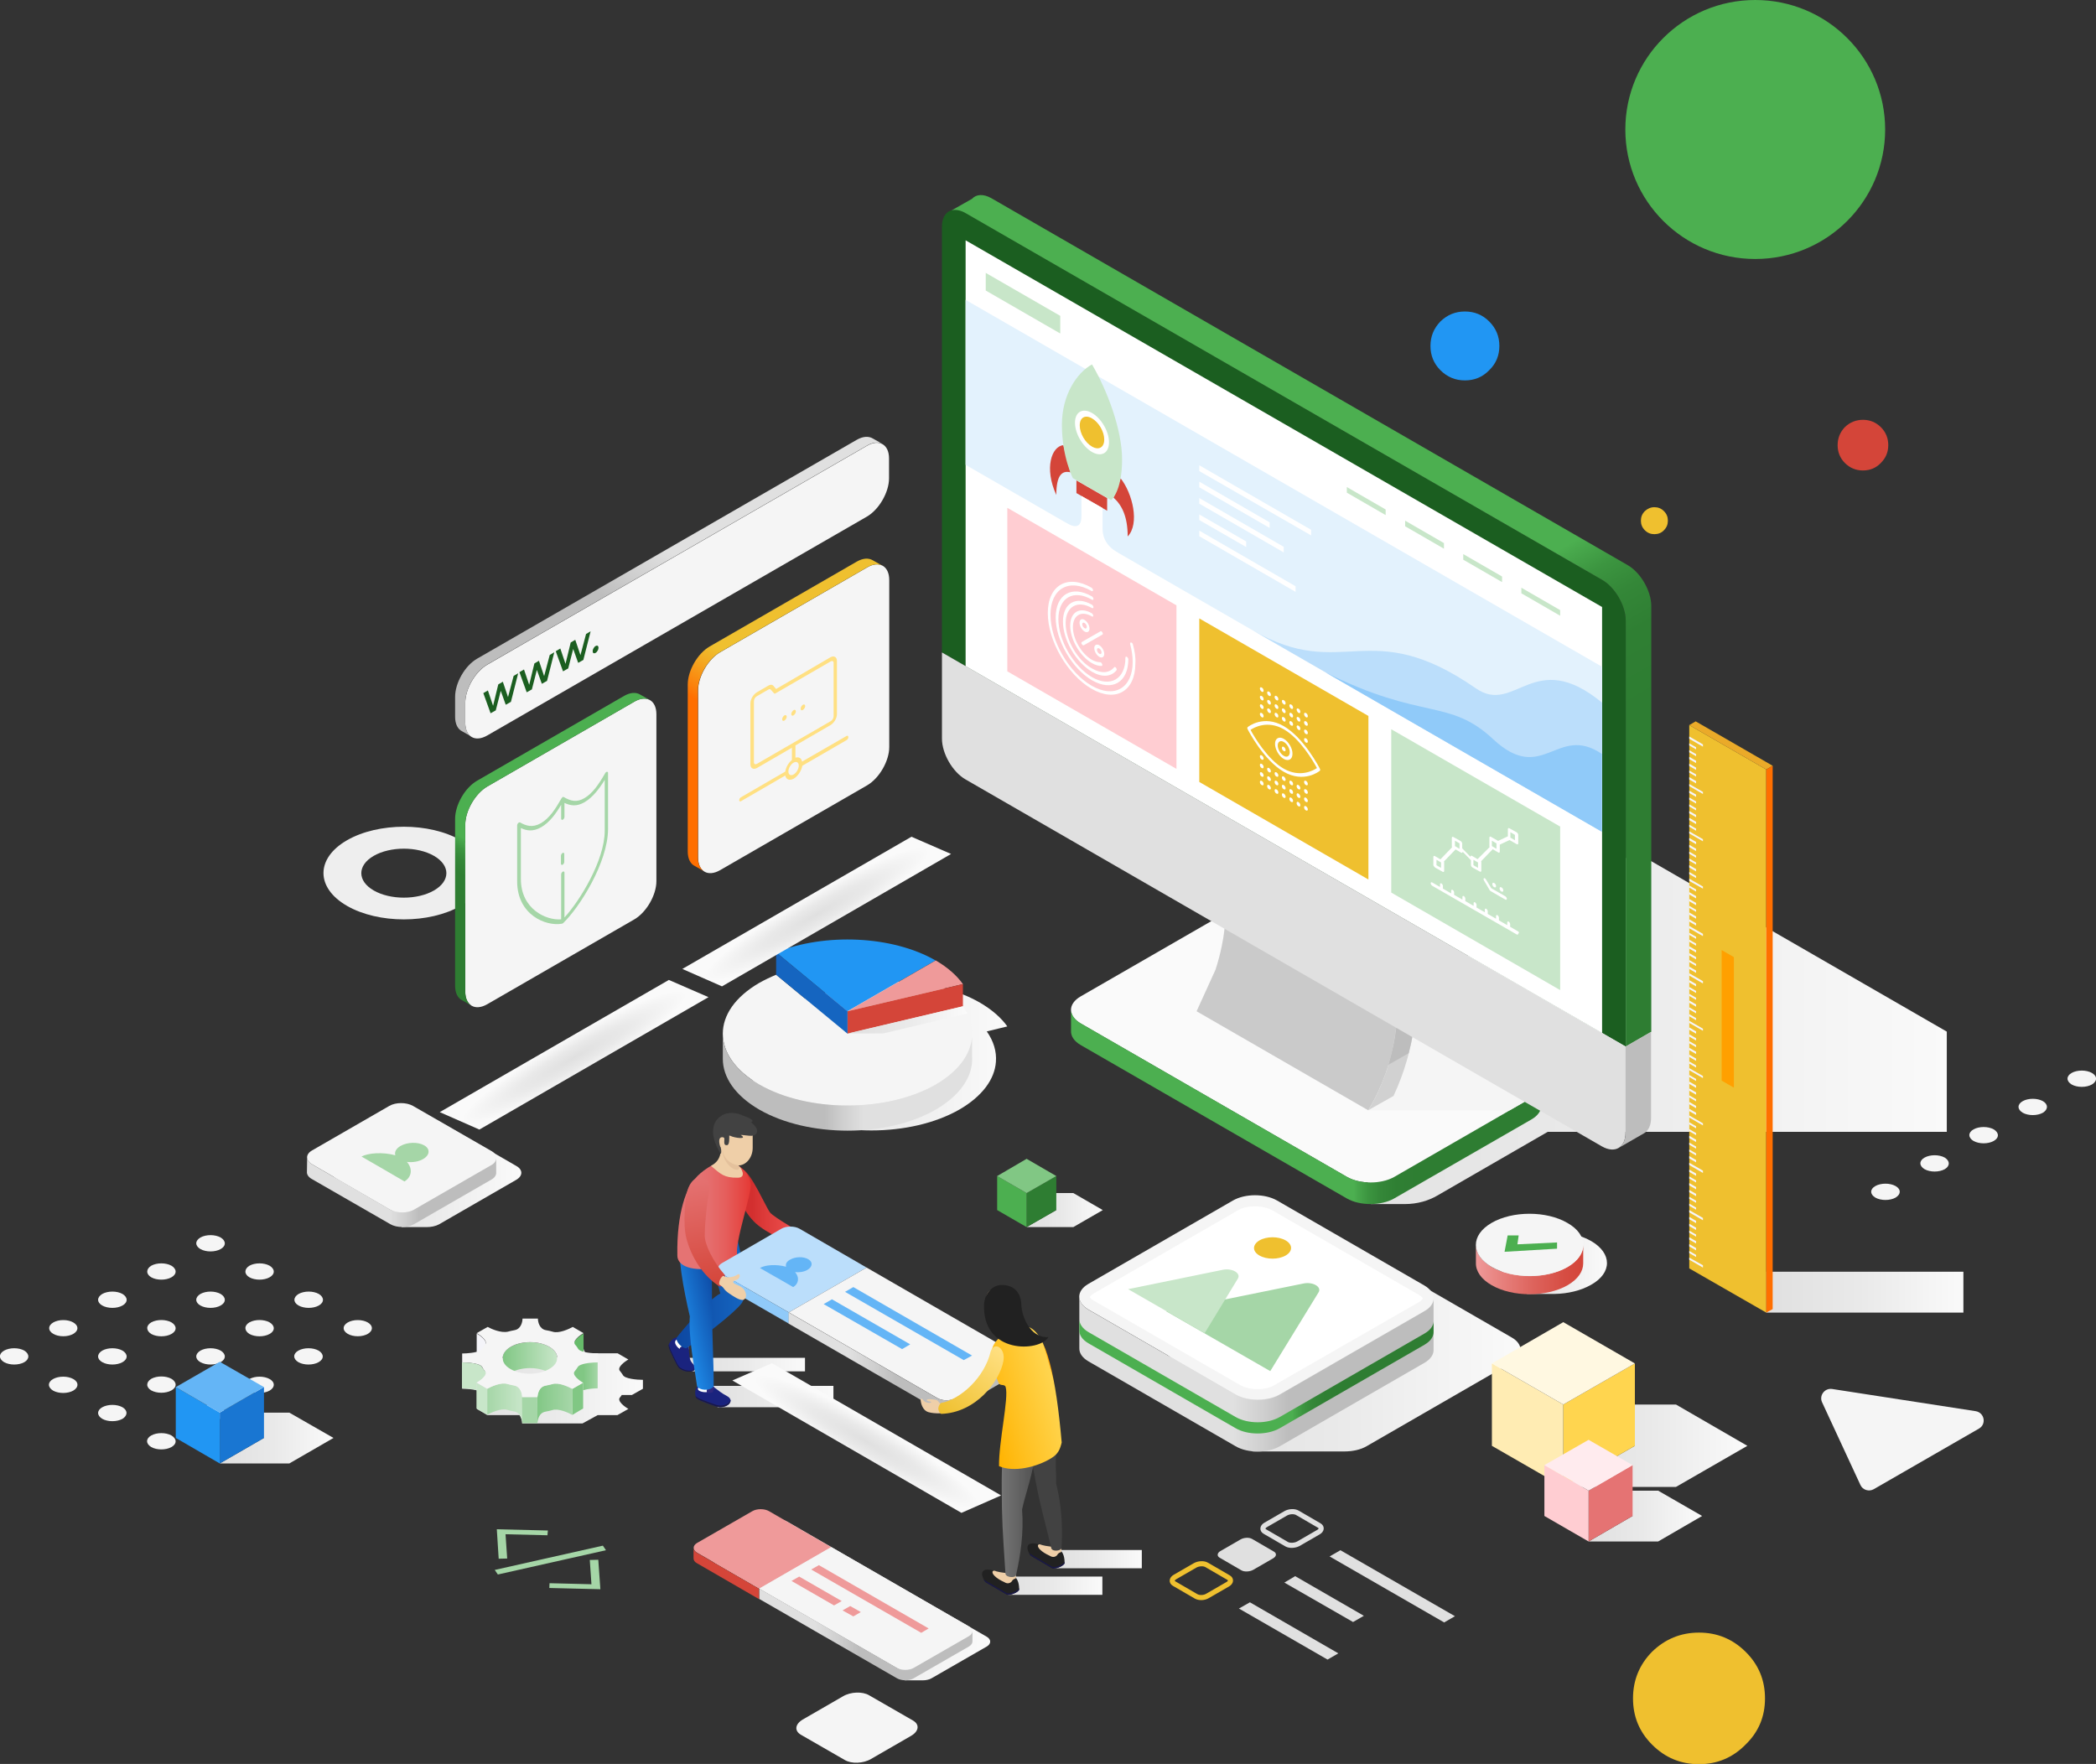
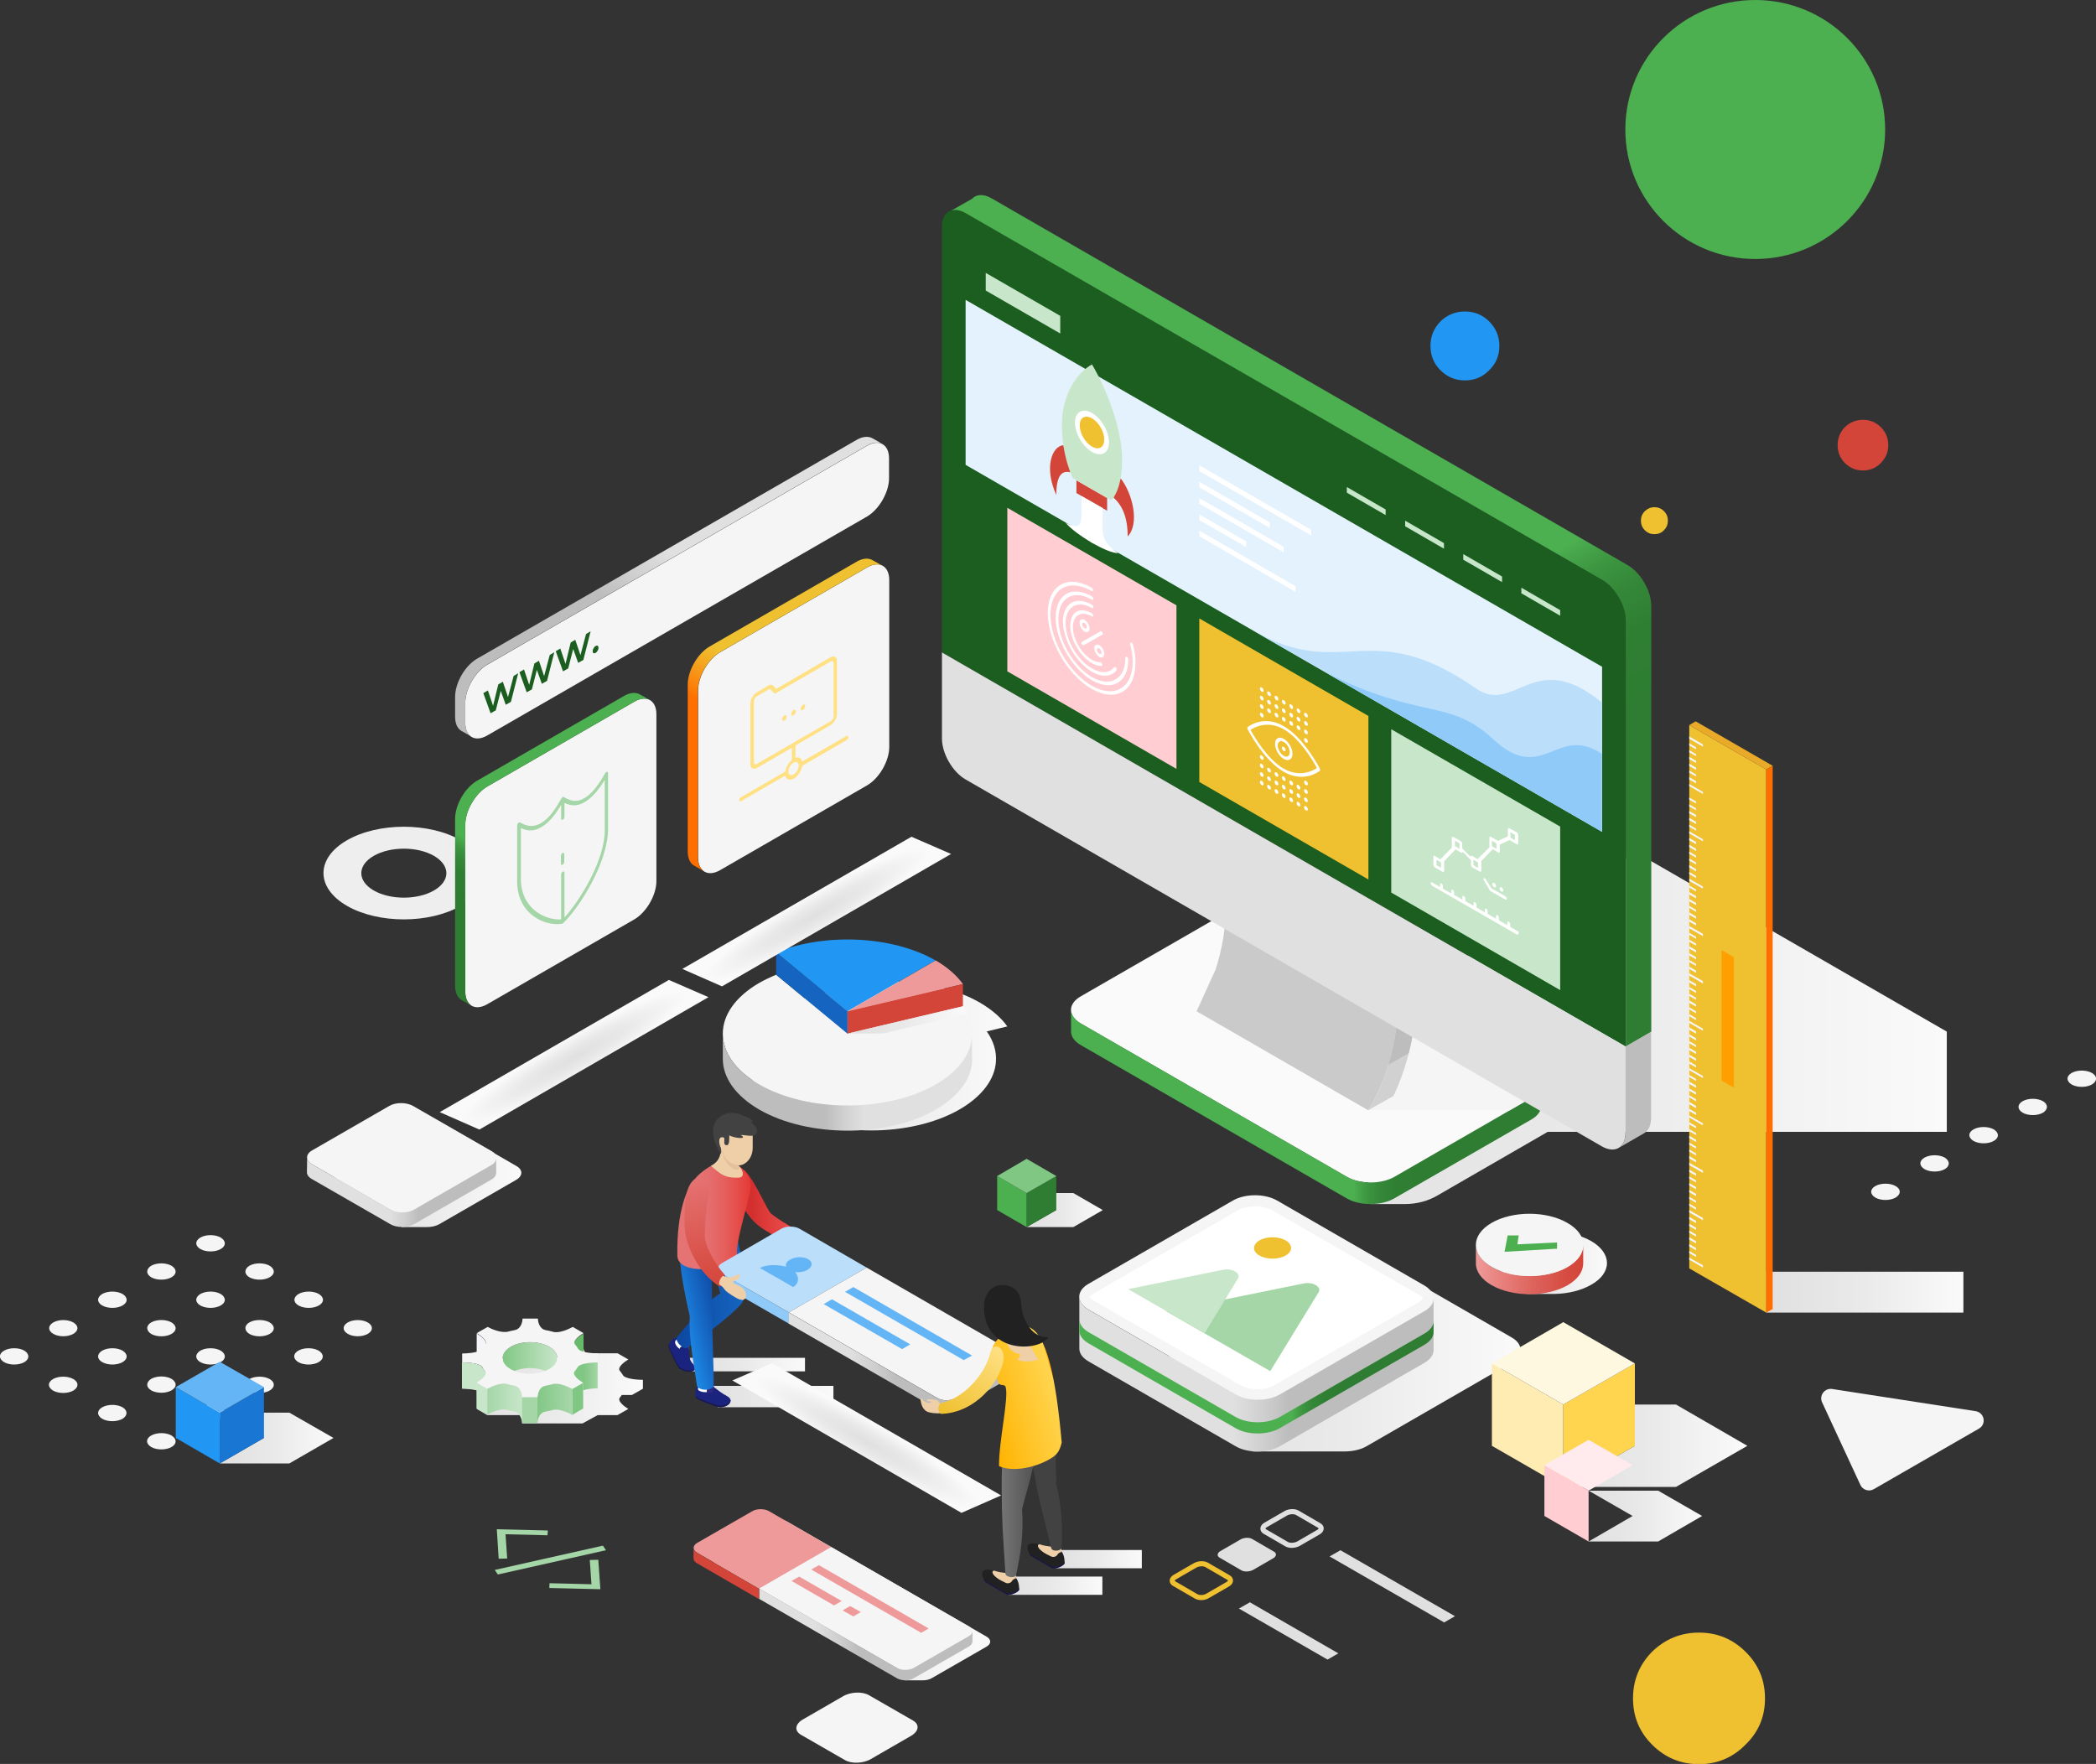
<svg xmlns="http://www.w3.org/2000/svg" version="1.1" id="Capa_1" x="0px" y="0px" viewBox="0 0 1010 850" style="enable-background:new 0 0 1010 850;" xml:space="preserve">
  <rect x="0" y="0" width="1010" height="850" fill="#333333" stroke="none" />
  <style type="text/css">
	.st0{fill-rule:evenodd;clip-rule:evenodd;fill:#EFC02F;}
	.st1{fill-rule:evenodd;clip-rule:evenodd;fill:#FFFFFF;}
	.st2{fill-rule:evenodd;clip-rule:evenodd;fill:#D44539;}
	.st3{fill-rule:evenodd;clip-rule:evenodd;fill:#2196F3;}
	.st4{fill-rule:evenodd;clip-rule:evenodd;fill:#4CAF50;}
	.st5{fill:#F5F5F5;}
	.st6{fill:#EEEEEE;}
	.st7{fill:#A5D6A7;}
	.st8{fill:url(#SVGID_1_);}
	.st9{fill:#FFFFFF;}
	.st10{fill:url(#SVGID_2_);}
	.st11{fill:url(#SVGID_3_);}
	.st12{fill:#EFC02F;}
	.st13{fill:#C8E6C9;}
	.st14{fill:url(#SVGID_4_);}
	.st15{fill:url(#SVGID_5_);}
	.st16{fill:url(#SVGID_6_);}
	.st17{fill:#FFE082;}
	.st18{fill:#1B5E20;}
	.st19{fill:url(#SVGID_7_);}
	.st20{fill:#FAFAFA;}
	.st21{fill:url(#SVGID_8_);}
	.st22{fill:#CACACA;}
	.st23{fill:#BDAFB6;}
	.st24{fill:#D1D1D1;}
	.st25{fill:#BDBDBD;}
	.st26{fill:url(#SVGID_9_);}
	.st27{fill:#E0E0E0;}
	.st28{fill:#FFCDD2;}
	.st29{fill:#E3F2FD;}
	.st30{fill:#BBDEFB;}
	.st31{fill:#90CAF9;}
	.st32{fill:#D44539;}
	.st33{fill:url(#SVGID_10_);}
	.st34{fill:#FFA000;}
	.st35{fill:#EAAA29;}
	.st36{fill:#FF6F00;}
	.st37{fill:#F5F5FA;}
	.st38{fill:url(#SVGID_11_);}
	.st39{fill:url(#SVGID_12_);}
	.st40{fill:#4CAF50;}
	.st41{fill:url(#SVGID_13_);}
	.st42{fill:url(#SVGID_14_);}
	.st43{fill:#FFD54F;}
	.st44{fill:#FFECB3;}
	.st45{fill:#FFF8E1;}
	.st46{fill:#E57373;}
	.st47{fill:#FFEBEE;}
	.st48{fill:url(#SVGID_15_);}
	.st49{fill:#1976D2;}
	.st50{fill:#2196F3;}
	.st51{fill:#64B5F6;}
	.st52{fill:url(#SVGID_16_);}
	.st53{fill:#2E7D32;}
	.st54{fill:#81C784;}
	.st55{fill:url(#SVGID_17_);}
	.st56{fill:#EF9A9A;}
	.st57{fill:url(#SVGID_18_);}
	.st58{fill:url(#SVGID_19_);}
	.st59{fill:url(#SVGID_20_);}
	.st60{fill:url(#SVGID_21_);}
	.st61{fill:#F4F4F9;}
	.st62{fill:#66BB6A;}
	.st63{fill:url(#SVGID_22_);}
	.st64{fill:url(#SVGID_23_);}
	.st65{fill:url(#SVGID_24_);}
	.st66{fill:url(#SVGID_25_);}
	.st67{fill:url(#SVGID_26_);}
	.st68{fill:url(#SVGID_27_);}
	.st69{fill:#1565C0;}
	.st70{fill:url(#SVGID_28_);}
	.st71{fill:none;stroke:#E0E0E0;stroke-width:2.463;stroke-miterlimit:10;}
	.st72{fill:none;stroke:#EFC02F;stroke-width:2.463;stroke-miterlimit:10;}
	.st73{fill:url(#SVGID_29_);}
	.st74{fill:url(#SVGID_30_);}
	.st75{fill:#1A237E;}
	.st76{fill:#191847;}
	.st77{fill:url(#SVGID_31_);}
	.st78{fill:url(#SVGID_32_);}
	.st79{fill:url(#SVGID_33_);}
	.st80{fill:url(#SVGID_34_);}
	.st81{fill:url(#SVGID_35_);}
	.st82{fill:url(#SVGID_36_);}
	.st83{fill:#A13453;}
	.st84{fill:#EFCFA8;}
	.st85{fill:url(#SVGID_37_);}
	.st86{fill:#E4C19C;}
	.st87{fill:#424242;}
	.st88{fill:url(#SVGID_38_);}
	.st89{fill:url(#SVGID_39_);}
	.st90{fill:#212121;}
	.st91{fill:url(#SVGID_40_);}
	.st92{fill:url(#SVGID_41_);}
	.st93{fill:url(#SVGID_42_);}
	.st94{fill:url(#SVGID_43_);}
	.st95{fill:url(#SVGID_44_);}
	.st96{fill:url(#SVGID_45_);}
</style>
  <g>
    <path class="st0" d="M790.7,250.9c0-1.8,0.6-3.3,1.9-4.6c1.3-1.2,2.8-1.9,4.6-1.9c1.8,0,3.3,0.6,4.6,1.9c1.3,1.3,1.9,2.8,1.9,4.6   c0,1.8-0.6,3.3-1.9,4.6c-1.2,1.3-2.8,1.9-4.6,1.9c-1.8,0-3.3-0.6-4.6-1.9C791.3,254.2,790.7,252.7,790.7,250.9z" />
    <path class="st1" d="M613.6,461.7c-0.3,0.2-0.6,0.6-0.8,1c-0.2,0.5-0.3,1-0.3,1.5c0,0.6,0.1,0.9,0.3,1.1c0.2,0.2,0.5,0.2,0.8-0.1   c0.4-0.2,0.6-0.5,0.8-0.9c0.2-0.5,0.3-1,0.3-1.5c0-0.5-0.1-0.9-0.3-1.2C614.2,461.5,613.9,461.5,613.6,461.7z M614.2,458.6   c0.2-0.3,0.3-0.7,0.3-1.2c0-0.5-0.1-0.8-0.3-0.9l-0.6,0c-0.2,0.2-0.4,0.4-0.6,0.7c-0.2,0.4-0.3,0.8-0.3,1.3c0,0.4,0.1,0.7,0.3,0.9   c0.2,0.2,0.4,0.1,0.6,0C613.8,459.2,614,458.9,614.2,458.6z M613.6,453.9c0.9-0.5,1.6-0.6,2.1-0.2c0.5,0.4,0.7,1.1,0.7,2.2   c0,1.2-0.3,2.3-0.8,3.3c0.8,0.2,1.2,1.1,1.2,2.7c0,1.2-0.3,2.4-0.8,3.5c-0.6,1.1-1.4,2-2.3,2.5c-1,0.7-1.7,0.7-2.3,0.2   c-0.6-0.5-0.8-1.4-0.8-2.5c0-0.8,0.1-1.6,0.3-2.3c0.3-0.7,0.5-1.3,0.9-1.8c-0.6-0.4-0.8-1.1-0.8-2.3c0-0.9,0.2-1.9,0.7-2.9   C612,455.3,612.7,454.5,613.6,453.9z M605.9,458.5c0.8-0.5,1.5-0.5,2-0.1c0.5,0.5,0.7,1.4,0.7,2.6c0,0.9-0.1,1.8-0.4,2.6   c-0.3,0.9-0.8,2.1-1.6,3.6c-0.6,1.1-0.9,1.9-1.1,2.4l3.3-2v2.8l-6,3.6c0-1.1,0.2-2.3,0.6-3.6c0.4-1.3,0.9-2.5,1.5-3.8l1.3-2.8   c0.2-0.6,0.3-1.2,0.3-1.7c0-0.4-0.1-0.7-0.2-0.8c-0.2-0.2-0.3-0.2-0.5-0.1c-0.5,0.3-0.8,0.9-0.9,1.9l-2,0.7   C603.3,461.3,604.3,459.5,605.9,458.5z" />
    <path class="st2" d="M885.5,214.5c0-3.4,1.2-6.3,3.5-8.7c2.4-2.3,5.3-3.5,8.7-3.5c3.4,0,6.2,1.2,8.6,3.5c2.4,2.4,3.6,5.3,3.6,8.7   c0,3.4-1.2,6.2-3.6,8.6c-2.3,2.4-5.2,3.6-8.6,3.6c-3.4,0-6.3-1.2-8.7-3.6C886.7,220.8,885.5,217.9,885.5,214.5z" />
    <path class="st3" d="M689.3,166.7c0-4.6,1.6-8.5,4.8-11.8c3.3-3.2,7.2-4.8,11.8-4.8c4.6,0,8.5,1.6,11.7,4.8   c3.3,3.3,4.9,7.2,4.9,11.8c0,4.6-1.6,8.5-4.9,11.7c-3.2,3.3-7.1,4.9-11.7,4.9c-4.6,0-8.5-1.6-11.8-4.9   C690.9,175.2,689.3,171.3,689.3,166.7z" />
    <path class="st0" d="M786.9,818.4c0-8.8,3.1-16.3,9.2-22.5c6.3-6.1,13.8-9.2,22.6-9.2c8.8,0,16.2,3.1,22.4,9.2   c6.3,6.2,9.4,13.7,9.4,22.5c0,8.8-3.1,16.2-9.4,22.3c-6.1,6.2-13.6,9.4-22.4,9.4c-8.8,0-16.3-3.1-22.6-9.4   C789.9,834.5,786.9,827.1,786.9,818.4z" />
    <ellipse class="st4" cx="845.8" cy="62.4" rx="62.6" ry="62.4" />
    <g>
      <path class="st5" d="M878,675.7l18.5,39.9c1.1,2.4,4.1,3.3,6.4,2l50.7-29.2c3.7-2.1,2.7-7.7-1.6-8.4l-69.2-10.7    C879.2,668.8,876.5,672.5,878,675.7z" />
      <path class="st6" d="M222,404.9c-15.1-8.7-39.7-8.7-54.8,0c-15.1,8.7-15.1,22.9,0,31.6c15.1,8.7,39.7,8.7,54.8,0    C237.1,427.8,237.1,413.6,222,404.9z M180.1,429.1c-8-4.6-8-12.1,0-16.7c8-4.6,21-4.6,29,0c8,4.6,8,12.1,0,16.7    C201.1,433.7,188.1,433.7,180.1,429.1z" />
      <g>
        <path class="st5" d="M96.6,601.9c2.7,1.5,7,1.5,9.7,0c2.7-1.5,2.7-4,0-5.6c-2.7-1.5-7-1.5-9.7,0     C93.9,597.9,93.9,600.3,96.6,601.9z" />
        <path class="st5" d="M120.2,615.5c2.7,1.5,7,1.5,9.7,0c2.7-1.5,2.7-4,0-5.6c-2.7-1.5-7-1.5-9.7,0     C117.6,611.5,117.6,614,120.2,615.5z" />
        <path class="st5" d="M143.9,629.1c2.7,1.5,7,1.5,9.7,0c2.7-1.5,2.7-4,0-5.6c-2.7-1.5-7-1.5-9.7,0     C141.2,625.1,141.2,627.6,143.9,629.1z" />
        <ellipse class="st5" cx="172.4" cy="640" rx="6.8" ry="3.9" />
        <path class="st5" d="M72.9,615.5c2.7,1.5,7,1.5,9.7,0c2.7-1.5,2.7-4,0-5.6c-2.7-1.5-7-1.5-9.7,0C70.3,611.5,70.3,614,72.9,615.5z     " />
        <path class="st5" d="M96.6,629.1c2.7,1.5,7,1.5,9.7,0c2.7-1.5,2.7-4,0-5.6c-2.7-1.5-7-1.5-9.7,0     C93.9,625.1,93.9,627.6,96.6,629.1z" />
        <path class="st5" d="M120.2,642.8c2.7,1.5,7,1.5,9.7,0c2.7-1.5,2.7-4,0-5.6c-2.7-1.5-7-1.5-9.7,0     C117.6,638.7,117.6,641.2,120.2,642.8z" />
        <path class="st5" d="M153.5,650.8c-2.7-1.5-7-1.5-9.7,0c-2.7,1.5-2.7,4,0,5.6c2.7,1.5,7,1.5,9.7,0     C156.2,654.9,156.2,652.4,153.5,650.8z" />
        <path class="st5" d="M49.3,629.1c2.7,1.5,7,1.5,9.7,0c2.7-1.5,2.7-4,0-5.6c-2.7-1.5-7-1.5-9.7,0     C46.6,625.1,46.6,627.6,49.3,629.1z" />
        <path class="st5" d="M72.9,642.8c2.7,1.5,7,1.5,9.7,0c2.7-1.5,2.7-4,0-5.6c-2.7-1.5-7-1.5-9.7,0     C70.3,638.7,70.3,641.2,72.9,642.8z" />
        <path class="st5" d="M96.6,656.4c2.7,1.5,7,1.5,9.7,0c2.7-1.5,2.7-4,0-5.6c-2.7-1.5-7-1.5-9.7,0     C93.9,652.4,93.9,654.9,96.6,656.4z" />
        <path class="st5" d="M129.9,664.5c-2.7-1.5-7-1.5-9.7,0c-2.7,1.5-2.7,4,0,5.6c2.7,1.5,7,1.5,9.7,0     C132.6,668.5,132.6,666,129.9,664.5z" />
        <ellipse class="st5" cx="30.5" cy="640" rx="6.8" ry="3.9" />
        <path class="st5" d="M49.3,656.4c2.7,1.5,7,1.5,9.7,0c2.7-1.5,2.7-4,0-5.6c-2.7-1.5-7-1.5-9.7,0     C46.6,652.4,46.6,654.9,49.3,656.4z" />
        <path class="st5" d="M72.9,670c2.7,1.5,7,1.5,9.7,0c2.7-1.5,2.7-4,0-5.6c-2.7-1.5-7-1.5-9.7,0C70.3,666,70.3,668.5,72.9,670z" />
        <path class="st5" d="M106.2,678.1c-2.7-1.5-7-1.5-9.7,0s-2.7,4,0,5.6c2.7,1.5,7,1.5,9.7,0C108.9,682.1,108.9,679.6,106.2,678.1z" />
        <path class="st5" d="M11.7,650.8c-2.7-1.5-7-1.5-9.7,0c-2.7,1.5-2.7,4,0,5.6c2.7,1.5,7,1.5,9.7,0     C14.3,654.9,14.3,652.4,11.7,650.8z" />
        <path class="st5" d="M35.3,664.5c-2.7-1.5-7-1.5-9.7,0c-2.7,1.5-2.7,4,0,5.6c2.7,1.5,7,1.5,9.7,0C38,668.5,38,666,35.3,664.5z" />
        <path class="st5" d="M59,678.1c-2.7-1.5-7-1.5-9.7,0c-2.7,1.5-2.7,4,0,5.6c2.7,1.5,7,1.5,9.7,0C61.6,682.1,61.6,679.6,59,678.1z" />
        <path class="st5" d="M82.6,691.7c-2.7-1.5-7-1.5-9.7,0c-2.7,1.5-2.7,4,0,5.6c2.7,1.5,7,1.5,9.7,0     C85.3,695.8,85.3,693.3,82.6,691.7z" />
      </g>
      <g>
        <path class="st5" d="M1008,517c-2.7-1.5-7-1.5-9.7,0c-2.7,1.5-2.7,4,0,5.6c2.7,1.5,7,1.5,9.7,0C1010.7,521,1010.7,518.5,1008,517     z" />
        <path class="st5" d="M984.4,530.6c-2.7-1.5-7-1.5-9.7,0s-2.7,4,0,5.6c2.7,1.5,7,1.5,9.7,0C987,534.6,987,532.1,984.4,530.6z" />
        <path class="st5" d="M960.7,544.2c-2.7-1.5-7-1.5-9.7,0c-2.7,1.5-2.7,4,0,5.6c2.7,1.5,7,1.5,9.7,0     C963.4,548.3,963.4,545.8,960.7,544.2z" />
        <path class="st5" d="M937.1,557.8c-2.7-1.5-7-1.5-9.7,0c-2.7,1.5-2.7,4,0,5.6c2.7,1.5,7,1.5,9.7,0     C939.7,561.9,939.7,559.4,937.1,557.8z" />
        <path class="st5" d="M913.4,571.5c-2.7-1.5-7-1.5-9.7,0c-2.7,1.5-2.7,4,0,5.6c2.7,1.5,7,1.5,9.7,0     C916.1,575.5,916.1,573,913.4,571.5z" />
      </g>
      <path class="st5" d="M418.8,816.9l21.2,12.2c3.2,1.9,2.8,5.1-0.9,7.3l-19.4,11.2c-3.7,2.2-9.4,2.4-12.6,0.5l-21.2-12.2    c-3.2-1.9-2.8-5.1,0.9-7.3l19.4-11.2C409.9,815.2,415.6,815,418.8,816.9z" />
      <path class="st7" d="M292,747l-1.5-2.2l-52.1,11.7l1.5,2.2L292,747z M264.7,765.2l24.6,0.6l-1-14.2l-4.1,0.1l0.8,11.7l-20.2-0.5    L264.7,765.2z M240.3,751.1l4.1-0.1l-0.8-11.7l20.2,0.5l0.2-2.3l-24.6-0.6L240.3,751.1z" />
      <linearGradient id="SVGID_1_" gradientUnits="userSpaceOnUse" x1="562.053" y1="650.162" x2="732.707" y2="650.162">
        <stop offset="0" style="stop-color:#E0E0E0" />
        <stop offset="0.47" style="stop-color:#E9E9E9" />
        <stop offset="1" style="stop-color:#FAFAFA" />
      </linearGradient>
      <path class="st8" d="M728.3,644.4l-70.9-40.9c-5.8-3.4-15.4-3.4-21.3,0l-69.7,40.2c-5.9,3.4-5.9,8.9,0,12.3l37.1,21.4v22h44.4    c0,0,0,0,0,0h0l0,0c3.8,0,7.7-0.8,10.6-2.5l69.7-40.2C734.2,653.2,734.2,647.7,728.3,644.4z" />
      <g>
        <path class="st5" d="M616.6,671.9c-5.9,3.4-15.4,3.4-21.3,0l-70.9-40.9c-5.8-3.4-5.8-8.9,0-12.3l69.7-40.2     c5.9-3.4,15.4-3.4,21.3,0l70.9,40.9c5.9,3.4,5.9,8.9,0,12.3L616.6,671.9z" />
        <path class="st9" d="M606,669.4c-3.1,0-6-0.7-8.1-1.8L527,626.7c-1.4-0.8-1.8-1.6-1.8-1.7c0-0.1,0.4-0.9,1.8-1.7l69.7-40.2     c2-1.2,5-1.8,8.1-1.8c3.1,0,6,0.7,8.1,1.8l70.9,40.9c1.4,0.8,1.8,1.6,1.8,1.7c0,0.1-0.4,0.9-1.8,1.7L614,667.5     C612,668.7,609.1,669.4,606,669.4z" />
        <linearGradient id="SVGID_2_" gradientUnits="userSpaceOnUse" x1="733.166" y1="621.11" x2="818.483" y2="473.337" gradientTransform="matrix(-0.5 -0.866 0.866 -0.5 519.411 1607.671)">
          <stop offset="0.409" style="stop-color:#BDBDBD" />
          <stop offset="0.476" style="stop-color:#CECECE" />
          <stop offset="0.565" style="stop-color:#E0E0E0" />
        </linearGradient>
        <path class="st10" d="M520.1,649.6L520.1,649.6c-0.1,2.3,1.3,4.6,4.4,6.4l70.9,40.9c5.8,3.4,15.4,3.4,21.3,0l69.7-40.2     c3.1-1.8,4.5-4.1,4.4-6.4l0-24.3c-0.1,2.1-1.6,4.2-4.4,5.8l-69.7,40.2c-5.9,3.4-15.4,3.4-21.3,0l-70.9-40.9     c-2.9-1.7-4.3-3.9-4.4-6.1L520.1,649.6z" />
        <linearGradient id="SVGID_3_" gradientUnits="userSpaceOnUse" x1="732.268" y1="620.591" x2="817.585" y2="472.819" gradientTransform="matrix(-0.5 -0.866 0.866 -0.5 519.411 1607.671)">
          <stop offset="0.242" style="stop-color:#2E7D32" />
          <stop offset="0.307" style="stop-color:#2F7F33" />
          <stop offset="0.342" style="stop-color:#348738" />
          <stop offset="0.369" style="stop-color:#3C9540" />
          <stop offset="0.392" style="stop-color:#48A84C" />
          <stop offset="0.399" style="stop-color:#4CAF50" />
        </linearGradient>
        <path class="st11" d="M520.1,640.9L520.1,640.9c-0.1,2.3,1.3,4.6,4.4,6.4l70.9,40.9c5.8,3.4,15.4,3.4,21.3,0l69.7-40.2     c3.1-1.8,4.5-4.1,4.4-6.4l0-4.8c-0.1,2.1-1.6,4.2-4.4,5.8l-69.7,40.2c-5.9,3.4-15.4,3.4-21.3,0l-70.9-40.9     c-2.9-1.7-4.3-3.9-4.4-6.1L520.1,640.9z" />
      </g>
      <path class="st12" d="M606.9,597.7c3.5-2,9.1-2,12.6,0c3.5,2,3.5,5.3,0,7.3c-3.5,2-9.1,2-12.6,0    C603.4,603,603.4,599.8,606.9,597.7z" />
      <path class="st7" d="M612.1,660.7l23.3-38c1.6-2.6-2.8-5.2-7.4-4.2l-66,13.4L612.1,660.7z" />
      <path class="st13" d="M580.5,642.4l16-26.3c1.6-2.6-2.8-5.2-7.4-4.2l-45.5,9.3L580.5,642.4z" />
      <g>
        <path class="st5" d="M336.4,332.7c0-6.7,4.8-15,10.6-18.4l70.9-40.9c5.9-3.4,10.6-0.6,10.6,6.1V360c0,6.7-4.8,15-10.6,18.4     L347,419.3c-5.9,3.4-10.6,0.6-10.6-6.1V332.7z" />
        <linearGradient id="SVGID_4_" gradientUnits="userSpaceOnUse" x1="316.161" y1="406.529" x2="401.384" y2="258.919">
          <stop offset="0.409" style="stop-color:#FF6F00" />
          <stop offset="0.434" style="stop-color:#FC7E09" />
          <stop offset="0.521" style="stop-color:#F3AD24" />
          <stop offset="0.565" style="stop-color:#EFC02F" />
        </linearGradient>
        <path class="st14" d="M420.6,270L420.6,270c-2-1.2-4.7-1.1-7.7,0.6l-70.9,40.9c-5.9,3.4-10.6,11.7-10.6,18.4v80.4     c0,3.5,1.3,6,3.4,7l4.4,2.5c-1.8-1.2-2.9-3.5-2.9-6.7v-80.4c0-6.7,4.8-15,10.6-18.4l70.9-40.9c2.9-1.7,5.5-1.8,7.4-0.8L420.6,270     z" />
      </g>
      <g>
        <path class="st5" d="M224.2,397.4c0-6.7,4.8-15,10.6-18.4l70.9-40.9c5.9-3.4,10.6-0.6,10.6,6.1v80.4c0,6.7-4.8,15-10.6,18.4     l-70.9,40.9c-5.9,3.4-10.6,0.6-10.6-6.1V397.4z" />
        <linearGradient id="SVGID_5_" gradientUnits="userSpaceOnUse" x1="204.001" y1="471.193" x2="289.224" y2="323.583">
          <stop offset="0.242" style="stop-color:#2E7D32" />
          <stop offset="0.307" style="stop-color:#2F7F33" />
          <stop offset="0.342" style="stop-color:#348738" />
          <stop offset="0.369" style="stop-color:#3C9540" />
          <stop offset="0.392" style="stop-color:#48A84C" />
          <stop offset="0.399" style="stop-color:#4CAF50" />
        </linearGradient>
        <path class="st15" d="M308.5,334.7L308.5,334.7c-2-1.2-4.7-1.1-7.7,0.6l-70.9,40.9c-5.9,3.4-10.6,11.7-10.6,18.4V475     c0,3.5,1.3,6,3.4,7l4.4,2.5c-1.8-1.2-2.9-3.5-2.9-6.7v-80.4c0-6.7,4.8-15,10.6-18.4l70.9-40.9c2.9-1.7,5.5-1.8,7.4-0.8     L308.5,334.7z" />
      </g>
      <g>
        <path class="st5" d="M224.2,338.7c0-6.7,4.8-15,10.6-18.4l183-105.5c5.9-3.4,10.6-0.6,10.6,6.1v9.6c0,6.7-4.8,15-10.6,18.4     l-183,105.5c-5.9,3.4-10.6,0.6-10.6-6.1V338.7z" />
        <linearGradient id="SVGID_6_" gradientUnits="userSpaceOnUse" x1="262.716" y1="375.594" x2="373.324" y2="184.015">
          <stop offset="0.409" style="stop-color:#BDBDBD" />
          <stop offset="0.476" style="stop-color:#CECECE" />
          <stop offset="0.565" style="stop-color:#E0E0E0" />
        </linearGradient>
        <path class="st16" d="M420.6,211.3L420.6,211.3c-2-1.2-4.7-1.1-7.7,0.6l-183,105.5c-5.9,3.4-10.6,11.7-10.6,18.4v9.6     c0,3.5,1.3,6,3.4,7l4.4,2.5c-1.8-1.2-2.9-3.5-2.9-6.7v-9.6c0-6.7,4.8-15,10.6-18.4l183-105.5c2.9-1.7,5.5-1.8,7.4-0.8     L420.6,211.3z" />
      </g>
      <path class="st17" d="M408,354.6L386.5,367c-0.3-1.7-1.6-2.4-3.2-1.9v-5.9l16.9-9.8c1.7-1,3.1-3.3,3.1-5.3v-25.6    c0-1.9-1.4-2.7-3.1-1.8L374,332l-1.3-1.5c-0.6-0.7-1.5-0.7-2.5-0.1l-5.5,3.2c-1.7,1-3.1,3.3-3.1,5.3v29.4c0,1.9,1.4,2.7,3.1,1.8    l16.9-9.8v5.9c-1.6,1.3-2.9,3.5-3.2,5.6l-21.4,12.4c-0.5,0.3-0.8,0.9-0.8,1.4c0,0.5,0.4,0.7,0.8,0.5l21.4-12.4    c0.4,2,2.1,2.6,4.1,1.5c2-1.2,3.7-3.8,4.1-6.2l21.4-12.4c0.5-0.3,0.8-0.9,0.8-1.4C408.8,354.6,408.4,354.4,408,354.6z     M364.7,368.1c-0.8,0.4-1.4,0.1-1.4-0.8v-29.4c0-0.9,0.6-2,1.4-2.4l5.5-3.2c0.5-0.3,0.9-0.3,1.2,0l1.6,1.8c0.2,0.2,0.4,0.2,0.7,0    l26.6-15.4c0.8-0.4,1.4-0.1,1.4,0.8v25.6c0,0.9-0.6,2-1.4,2.4L364.7,368.1z M382.4,373.2c-1.4,0.8-2.5,0.1-2.5-1.4    c0-1.6,1.1-3.5,2.5-4.3c1.4-0.8,2.5-0.1,2.5,1.4C384.9,370.5,383.8,372.4,382.4,373.2z M382.4,342.2c-0.6,0.4-1.1,1.2-1.1,1.9    c0,0.7,0.5,1,1.1,0.6c0.6-0.4,1.1-1.2,1.1-1.9C383.5,342.1,383,341.8,382.4,342.2z M386.9,339.6c-0.6,0.4-1.1,1.2-1.1,1.9    c0,0.7,0.5,1,1.1,0.6c0.6-0.4,1.1-1.2,1.1-1.9C388,339.5,387.5,339.3,386.9,339.6z M378,344.7c-0.6,0.4-1.1,1.2-1.1,1.9    c0,0.7,0.5,1,1.1,0.6c0.6-0.4,1.1-1.2,1.1-1.9C379.1,344.7,378.6,344.4,378,344.7z" />
      <path class="st7" d="M292.5,371.9c-0.3,0-0.7,0.3-0.9,0.7c-3.2,5.6-6.2,9.8-10,12c-3.7,2.2-6.6,1.4-9.9-0.5    c-0.1,0-0.2-0.1-0.3-0.1c-0.1,0-0.2,0-0.3,0.1c-0.1,0.1-0.2,0.2-0.3,0.3c-0.1,0.1-0.2,0.2-0.3,0.4c-2.8,4.9-5.7,9.5-9.9,11.9    c-4.1,2.3-7.2,1.2-10-0.4c-0.2-0.1-0.6,0-0.9,0.3c-0.3,0.3-0.5,0.8-0.5,1.2v26.9c0,16.2,13.9,21.8,21.6,20.4    c0.1,0,0.2-0.1,0.3-0.1c0.1-0.1,0.2-0.1,0.3-0.2c7.8-7.5,21.6-29.2,21.6-45.4v-26.9C293,372.1,292.8,371.9,292.5,371.9z     M291.4,400.3c0,14.3-12.1,33.9-19.4,41.8v-21.6c0-0.5-0.4-0.7-0.8-0.5c-0.5,0.3-0.8,0.9-0.8,1.4v21.6c-7.3,0.6-19.4-5-19.4-19.4    V399c2.7,1.3,5.8,1.9,9.8-0.4c4-2.3,7-6.4,9.6-10.8v6.7c0,0.5,0.4,0.7,0.8,0.5c0.5-0.3,0.8-0.9,0.8-1.4v-6.7    c3,1.4,5.9,1.8,9.6-0.3c4.1-2.4,7.2-6.6,9.8-10.8V400.3z M271.1,411c-0.5,0.3-0.8,0.9-0.8,1.4v3.8c0,0.5,0.4,0.7,0.8,0.5    c0.5-0.3,0.8-0.9,0.8-1.4v-3.8C271.9,411,271.6,410.8,271.1,411z" />
      <path class="st18" d="M244.8,335.9l-2.5-7.4l-2.2,1.3l-2.5,10.3l-2.5-7.4l-2.2,1.3l3.5,9.7l2.5-1.4l2.4-9.4l2.4,6.7l2.5-1.4    l3.5-13.8l-2.2,1.3L244.8,335.9z M262.2,325.8l-2.5-7.4l-2.2,1.3L255,330l-2.5-7.4l-2.2,1.3l3.5,9.7l2.5-1.4l2.4-9.4l2.4,6.7    l2.5-1.4l3.5-13.8l-2.2,1.3L262.2,325.8z M279.7,315.7l-2.5-7.4l-2.2,1.3l-2.5,10.3l-2.5-7.4l-2.2,1.3l3.5,9.7l2.5-1.4l2.4-9.4    l2.4,6.7l2.5-1.4l3.5-13.8l-2.2,1.3L279.7,315.7z M288,311.2c-0.3-0.2-0.6-0.1-1,0.1c-0.4,0.2-0.7,0.6-1,1.1    c-0.3,0.5-0.4,0.9-0.4,1.4c0,0.5,0.1,0.8,0.4,0.9c0.3,0.2,0.6,0.1,1-0.1c0.4-0.2,0.7-0.6,1-1.1c0.3-0.5,0.4-1,0.4-1.4    C288.4,311.7,288.3,311.4,288,311.2z" />
      <linearGradient id="SVGID_7_" gradientUnits="userSpaceOnUse" x1="598.933" y1="495.409" x2="938.098" y2="495.409">
        <stop offset="0" style="stop-color:#E0E0E0" />
        <stop offset="0.47" style="stop-color:#E9E9E9" />
        <stop offset="1" style="stop-color:#FAFAFA" />
      </linearGradient>
      <path class="st19" d="M745.8,545.4h192.3l0-48.3l-150-86.5L603.6,524.8c-6.3,3.6-6.3,9.5,0,13.1c0,0,66.8,38.5,67.1,38.6    l-10.2,3.7c0,0,10.1,0,16.4,0c6.3,0,11.6-1.7,15.7-4.1L745.8,545.4z" />
      <g>
        <path class="st20" d="M587.1,441.9c6.3-3.6,16.5-3.6,22.8,0L738,515.9c6.3,3.6,6.3,9.5,0,13.1l-66.2,38.1     c-6.3,3.6-16.5,3.6-22.8,0l-128.2-73.9c-6.3-3.6-6.3-9.5,0-13.1L587.1,441.9z" />
        <linearGradient id="SVGID_8_" gradientUnits="userSpaceOnUse" x1="834.621" y1="533.564" x2="1061.114" y2="533.564" gradientTransform="matrix(-1 0 0 1 1577.344 0)">
          <stop offset="0.242" style="stop-color:#2E7D32" />
          <stop offset="0.307" style="stop-color:#2F7F33" />
          <stop offset="0.342" style="stop-color:#348738" />
          <stop offset="0.369" style="stop-color:#3C9540" />
          <stop offset="0.392" style="stop-color:#48A84C" />
          <stop offset="0.399" style="stop-color:#4CAF50" />
        </linearGradient>
        <path class="st21" d="M520.9,493.2l128.2,73.9c6.3,3.6,16.5,3.6,22.8,0L738,529c3-1.7,4.6-4,4.7-6.3c0,0,0,10.1,0,10.1     c0,2.4-1.6,4.8-4.7,6.6l-66.2,38.1c-6.3,3.6-16.5,3.6-22.8,0l-128.2-73.9c-3.3-1.9-4.8-4.4-4.7-6.8v-9.8     C516.4,489.2,517.9,491.5,520.9,493.2z" />
      </g>
      <path class="st5" d="M657,480.3l-1.1,0h-59.2c0.3,2.1,1.8,4.2,4.6,5.9l70.6,40.7l-0.5,1.1l-12.2,7h68.3l12.2-7L657,480.3z" />
      <g>
        <path class="st22" d="M585.7,467.3c5.2-15.8,5.2-29.2,5.2-34.7l9.1-5.2c0,2.3,0,5.9-0.3,10.3l73.9,42.6c0,7.8,0,31.2-14.3,54.7     l-82.7-47.7L585.7,467.3z" />
        <polygon class="st23" points="590.9,432.6 673.6,480.3 682.7,475 600,427.3    " />
        <path class="st24" d="M659.3,535c14.3-23.6,14.3-47,14.3-54.7l9.1-5.2c0,7.8,0,29-11.2,53L659.3,535z" />
        <path class="st25" d="M669,513.1l9.8-5.6c1.7-6.5,2.6-12.5,3.2-17.6l-9.2,5.3C672.2,500.5,671,506.6,669,513.1z" />
      </g>
      <g>
        <path class="st18" d="M453.9,109.2c0-7.2,5.1-10.2,11.4-6.6L772,279.4c6.3,3.6,11.4,12.5,11.4,19.7l0,205.2L453.9,314.4     L453.9,109.2z" />
        <linearGradient id="SVGID_9_" gradientUnits="userSpaceOnUse" x1="1057.915" y1="7.508" x2="776.092" y2="495.639" gradientTransform="matrix(-1 0 0 1 1577.344 0)">
          <stop offset="0.601" style="stop-color:#4CAF50" />
          <stop offset="0.608" style="stop-color:#48A84C" />
          <stop offset="0.631" style="stop-color:#3C9540" />
          <stop offset="0.658" style="stop-color:#348738" />
          <stop offset="0.693" style="stop-color:#2F7F33" />
          <stop offset="0.758" style="stop-color:#2E7D32" />
        </linearGradient>
        <path class="st26" d="M477.7,95.5l306.6,176.8c6.3,3.6,11.4,12.5,11.4,19.7v205.2l-12.3,7.1l0-205.2c0-7.2-5.1-16.1-11.4-19.7     L465.3,102.7c-2.6-1.5-4.9-1.8-6.8-1.3l9.9-5.6C470.4,93.6,473.8,93.3,477.7,95.5z" />
        <path class="st27" d="M783.3,504.3l0,41.5c0,7.2-5.1,10.2-11.4,6.6L465.3,375.6c-6.3-3.6-11.4-12.5-11.4-19.7l0-41.5L783.3,504.3     z" />
        <path class="st25" d="M783.3,545.8l0-41.5l12.3-7.1v41.5c0,3.6-1.3,6.2-3.4,7.4l-11.8,6.8C782.2,551.5,783.3,549.1,783.3,545.8z" />
-         <polygon class="st9" points="465.3,321 772,497.8 772,292.5 465.3,115.8    " />
      </g>
      <g>
        <polygon class="st13" points="510.9,160.7 475,140 475,131.5 510.9,152.2    " />
        <polygon class="st13" points="667.7,248.2 649,237.4 649,234.7 667.7,245.5    " />
        <polygon class="st13" points="695.8,264.4 677.1,253.6 677.1,250.9 695.8,261.7    " />
        <polygon class="st13" points="723.8,280.5 705.1,269.7 705.1,267 723.8,277.8    " />
        <polygon class="st13" points="751.8,296.7 733.1,285.9 733.1,283.2 751.8,294    " />
      </g>
      <polygon class="st12" points="577.9,298 659.4,345 659.4,423.8 577.9,376.8   " />
      <polygon class="st28" points="485.4,244.7 566.9,291.7 566.9,370.5 485.4,323.5   " />
      <polygon class="st13" points="751.8,398.3 670.4,351.4 670.4,430.1 751.8,477.1   " />
      <g>
        <polygon class="st29" points="772,400.8 465.3,224 465.3,144.5 772,321.3    " />
        <path class="st30" d="M772,338.6c-32.9-27.1-41.9,6.2-60.8-6.9c-51.7-35.8-63.7-2.7-107.6-28c65.1,37.6,168.4,97.1,168.4,97.1     V338.6z" />
        <path class="st31" d="M638.7,324c46.6,23.3,59.6,12.4,80.7,32.1c24.1,22.5,30.8-7.5,52.5,7.2c0,10.6,0,37.5,0,37.5L638.7,324z" />
      </g>
      <g>
        <polygon class="st9" points="631.8,258 577.9,227 577.9,224.2 631.8,255.3    " />
        <polygon class="st9" points="611.8,254.4 577.9,234.8 577.9,232.1 611.8,251.7    " />
        <polygon class="st9" points="618.6,266.2 577.9,242.7 577.9,240 618.6,263.5    " />
        <polygon class="st9" points="600.5,263.6 577.9,250.6 577.9,247.9 600.5,260.9    " />
        <polygon class="st9" points="624.3,285.2 577.9,258.4 577.9,255.7 624.3,282.5    " />
      </g>
      <path class="st9" d="M731.5,448.8l-3.8-2.2v-1.3c0-0.4-0.3-0.9-0.7-1.2c-0.4-0.2-0.7,0-0.7,0.4v1.3l-4-2.3v-1.3    c0-0.4-0.3-0.9-0.7-1.2c-0.4-0.2-0.7,0-0.7,0.4v1.3l-4-2.3v-1.3c0-0.4-0.3-0.9-0.7-1.2c-0.4-0.2-0.7,0-0.7,0.4v1.3l-4-2.3v-1.3    c0-0.4-0.3-0.9-0.7-1.2c-0.4-0.2-0.7,0-0.7,0.4v1.3l-4-2.3V433c0-0.4-0.3-0.9-0.7-1.2c-0.4-0.2-0.7,0-0.7,0.4v1.3l-4-2.3V430    c0-0.4-0.3-0.9-0.7-1.2c-0.4-0.2-0.7,0-0.7,0.4v1.3l-4-2.3v-1.3c0-0.4-0.3-0.9-0.7-1.2c-0.4-0.2-0.7,0-0.7,0.4v1.3l-3.8-2.2    c-0.4-0.2-0.7,0-0.7,0.4c0,0.4,0.3,0.9,0.7,1.2l40.8,23.5c0.4,0.2,0.7,0,0.7-0.4C732.2,449.5,731.9,449,731.5,448.8z M691.6,418.1    l3.6,2c0.4,0.2,0.7,0,0.7-0.4v-4.1c0-0.1,0-0.3-0.1-0.5l5.6-5.8l2.7,1.6c0.4,0.2,0.7,0,0.7-0.4v-0.1l4,4.1v2.3    c0,0.4,0.3,0.9,0.7,1.2l3.6,2c0.4,0.2,0.7,0,0.7-0.4v-4.1c0-0.1,0-0.3-0.1-0.5l5.6-5.8l2.7,1.6c0.4,0.2,0.7,0,0.7-0.4V407l4.7-2.2    l3.5,2c0.4,0.2,0.7,0,0.7-0.4v-4.1c0-0.4-0.3-0.9-0.7-1.2l-3.6-2c-0.4-0.2-0.7,0-0.7,0.4v3.5l-4.7,2.2l-3.5-2    c-0.4-0.2-0.7,0-0.7,0.4v4.1c0,0.1,0,0.3,0.1,0.5L712,414l-2.7-1.6c-0.4-0.2-0.7,0-0.7,0.4v0.1l-4-4.1v-2.3c0-0.4-0.3-0.9-0.7-1.2    l-3.6-2c-0.4-0.2-0.7,0-0.7,0.4v4.1c0,0.1,0,0.3,0.1,0.5l-5.6,5.8l-2.7-1.6c-0.4-0.2-0.7,0-0.7,0.4v4.1    C690.9,417.3,691.2,417.8,691.6,418.1z M727.8,401l2.2,1.3v2.6l-2.2-1.3V401z M718.9,405.1l2.2,1.3v2.6l-2.2-1.3V405.1z     M710,414.3l2.2,1.3v2.6l-2.2-1.3V414.3z M701.1,405.1l2.2,1.3v2.6l-2.2-1.3V405.1z M692.2,414.3l2.2,1.3v2.6l-2.2-1.3V414.3z     M716,423.7c-0.3-0.4-0.7-0.7-0.9-0.5c-0.3,0.1-0.3,0.6,0,1.1l2.7,4.6c0.1,0.2,0.3,0.4,0.5,0.5l7.1,4.1c0.4,0.2,0.7,0,0.7-0.4    c0-0.4-0.3-0.9-0.7-1.2l-6.8-3.9L716,423.7z M720.9,427c0-0.6-0.4-1.3-0.9-1.5c-0.5-0.3-0.9-0.1-0.9,0.5c0,0.6,0.4,1.3,0.9,1.5    C720.5,427.8,720.9,427.6,720.9,427z M724.4,429.1c0-0.6-0.4-1.3-0.9-1.5c-0.5-0.3-0.9-0.1-0.9,0.5c0,0.6,0.4,1.3,0.9,1.5    C724,429.9,724.4,429.6,724.4,429.1z" />
      <path class="st9" d="M526.8,296.7c0-0.4-0.3-0.9-0.7-1.2c-5.8-3.3-10.4-0.6-10.4,6c0,6.6,4.7,14.7,10.4,18c1.7,1,3.3,1.4,4.7,1.4    c0.3,0,0.5-0.4,0.3-0.9c-0.2-0.5-0.6-0.9-0.9-0.9c-1.3,0-2.7-0.4-4.1-1.2c-5-2.9-9.1-10-9.1-15.7c0-5.8,4.1-8.1,9.1-5.2    C526.5,297.3,526.8,297.1,526.8,296.7z M513.5,300.3c0-8,5.7-11.3,12.7-7.3c0.4,0.2,0.7,0,0.7-0.4c0-0.4-0.3-0.9-0.7-1.2    c-7.7-4.4-14-0.8-14,8.1c0,8.9,6.3,19.7,14,24.2c4.8,2.8,9.2,2.5,11.8-0.7c0.2-0.2,0.1-0.8-0.2-1.2c-0.3-0.4-0.7-0.5-0.9-0.3    c-2.3,2.9-6.3,3.2-10.7,0.6C519.2,318.2,513.5,308.4,513.5,300.3z M545.9,310.5c-0.1-0.5-0.5-0.9-0.9-0.9    c-0.3-0.1-0.5,0.3-0.4,0.8c0.8,3,1.2,5.9,1.2,8.6c0,12.6-8.9,17.7-19.8,11.4c-10.9-6.3-19.8-21.6-19.8-34.2    c0-12.6,8.9-17.7,19.8-11.4c0.4,0.2,0.7,0,0.7-0.4c0-0.4-0.3-0.9-0.7-1.2c-11.6-6.7-21.1-1.2-21.1,12.2c0,13.4,9.5,29.8,21.1,36.5    c11.6,6.7,21.1,1.2,21.1-12.2C547.3,316.8,546.8,313.7,545.9,310.5z M526.2,326.3c-8.9-5.2-16.2-17.7-16.2-28    c0-10.3,7.3-14.5,16.2-9.3c0.4,0.2,0.7,0,0.7-0.4c0-0.4-0.3-0.9-0.7-1.2c-9.7-5.6-17.5-1-17.5,10.1c0,11.1,7.9,24.7,17.5,30.3    c9.7,5.6,17.5,1,17.5-10.1c0-0.4-0.3-0.9-0.7-1.2c-0.4-0.2-0.7,0-0.7,0.4C542.4,327.2,535.1,331.4,526.2,326.3z M527.3,312.3    c0,1.6,1.1,3.4,2.4,4.2c1.3,0.8,2.4,0.1,2.4-1.4c0-1.6-1.1-3.4-2.4-4.2C528.4,310.2,527.3,310.8,527.3,312.3z M530.8,314.4    c0,0.7-0.5,1-1.1,0.6c-0.6-0.4-1.1-1.2-1.1-1.9c0-0.7,0.5-1,1.1-0.6C530.3,312.8,530.8,313.7,530.8,314.4z M520.2,300.1    c0,1.6,1.1,3.4,2.4,4.2c1.3,0.8,2.4,0.1,2.4-1.4c0-1.6-1.1-3.4-2.4-4.2C521.3,297.9,520.2,298.5,520.2,300.1z M523.7,302.1    c0,0.7-0.5,1-1.1,0.6c-0.6-0.4-1.1-1.2-1.1-1.9c0-0.7,0.5-1,1.1-0.6C523.2,300.5,523.7,301.4,523.7,302.1z M521.3,310.4    c0.1,0.2,0.3,0.4,0.5,0.5c0.2,0.1,0.3,0.1,0.5,0l8.9-5.1c0.3-0.1,0.3-0.6,0-1.1c-0.3-0.4-0.7-0.7-0.9-0.5l-8.9,5.1    C521,309.5,521,310,521.3,310.4z" />
      <path class="st9" d="M618.6,359.9c-0.5-0.3-0.9-0.1-0.9,0.5s0.4,1.3,0.9,1.5c0.5,0.3,0.9,0.1,0.9-0.5    C619.5,360.9,619.1,360.2,618.6,359.9z M618.6,356c-2.3-1.3-4.2-0.2-4.2,2.4c0,2.7,1.9,6,4.2,7.3c2.3,1.3,4.2,0.2,4.2-2.4    C622.9,360.7,621,357.4,618.6,356z M618.6,364.2c-1.6-0.9-2.9-3.2-2.9-5s1.3-2.6,2.9-1.7c1.6,0.9,2.9,3.2,2.9,5    S620.2,365.2,618.6,364.2z M636,370.4c-0.3-0.6-7.7-14.9-17.4-20.5c-9.7-5.6-17.1,0.2-17.4,0.5c-0.2,0.2-0.2,0.6,0,1    c0.3,0.6,7.7,14.9,17.4,20.5c9.7,5.6,17.1-0.2,17.4-0.5C636.2,371.3,636.2,370.8,636,370.4z M618.6,370.4    c-7.9-4.5-14.4-15.7-16-18.7c1.6-1.1,8.1-4.8,16-0.3c7.9,4.5,14.4,15.7,16,18.7C633,371.2,626.5,374.9,618.6,370.4z M615.1,345.6    c0.5,0.3,0.9,0.1,0.9-0.5c0-0.6-0.4-1.3-0.9-1.5c-0.5-0.3-0.9-0.1-0.9,0.5C614.2,344.6,614.6,345.3,615.1,345.6z M615.1,341.5    c0.5,0.3,0.9,0.1,0.9-0.5c0-0.6-0.4-1.3-0.9-1.5c-0.5-0.3-0.9-0.1-0.9,0.5C614.2,340.5,614.6,341.2,615.1,341.5z M618.6,347.6    c0.5,0.3,0.9,0.1,0.9-0.5c0-0.6-0.4-1.3-0.9-1.5c-0.5-0.3-0.9-0.1-0.9,0.5C617.7,346.6,618.1,347.3,618.6,347.6z M611.5,335.3    c0.5,0.3,0.9,0.1,0.9-0.5c0-0.6-0.4-1.3-0.9-1.5c-0.5-0.3-0.9-0.1-0.9,0.5C610.6,334.3,611,335,611.5,335.3z M615.1,337.4    c0.5,0.3,0.9,0.1,0.9-0.5c0-0.6-0.4-1.3-0.9-1.5c-0.5-0.3-0.9-0.1-0.9,0.5C614.2,336.4,614.6,337.1,615.1,337.4z M608,341.5    c0.5,0.3,0.9,0.1,0.9-0.5c0-0.6-0.4-1.3-0.9-1.5c-0.5-0.3-0.9-0.1-0.9,0.5C607.1,340.5,607.5,341.2,608,341.5z M608,337.4    c0.5,0.3,0.9,0.1,0.9-0.5c0-0.6-0.4-1.3-0.9-1.5c-0.5-0.3-0.9-0.1-0.9,0.5C607.1,336.4,607.5,337.1,608,337.4z M608,333.3    c0.5,0.3,0.9,0.1,0.9-0.5c0-0.6-0.4-1.3-0.9-1.5c-0.5-0.3-0.9-0.1-0.9,0.5C607.1,332.3,607.5,333,608,333.3z M611.5,343.5    c0.5,0.3,0.9,0.1,0.9-0.5c0-0.6-0.4-1.3-0.9-1.5c-0.5-0.3-0.9-0.1-0.9,0.5C610.6,342.5,611,343.2,611.5,343.5z M611.5,339.4    c0.5,0.3,0.9,0.1,0.9-0.5c0-0.6-0.4-1.3-0.9-1.5c-0.5-0.3-0.9-0.1-0.9,0.5C610.6,338.4,611,339.1,611.5,339.4z M629.3,349.6    c0.5,0.3,0.9,0.1,0.9-0.5c0-0.6-0.4-1.3-0.9-1.5c-0.5-0.3-0.9-0.1-0.9,0.5C628.4,348.7,628.8,349.4,629.3,349.6z M629.3,353.7    c0.5,0.3,0.9,0.1,0.9-0.5c0-0.6-0.4-1.3-0.9-1.5c-0.5-0.3-0.9-0.1-0.9,0.5C628.4,352.8,628.8,353.5,629.3,353.7z M618.6,339.4    c0.5,0.3,0.9,0.1,0.9-0.5c0-0.6-0.4-1.3-0.9-1.5c-0.5-0.3-0.9-0.1-0.9,0.5C617.7,338.4,618.1,339.1,618.6,339.4z M625.7,343.5    c0.5,0.3,0.9,0.1,0.9-0.5c0-0.6-0.4-1.3-0.9-1.5c-0.5-0.3-0.9-0.1-0.9,0.5C624.9,342.5,625.2,343.2,625.7,343.5z M629.3,345.6    c0.5,0.3,0.9,0.1,0.9-0.5c0-0.6-0.4-1.3-0.9-1.5c-0.5-0.3-0.9-0.1-0.9,0.5C628.4,344.6,628.8,345.3,629.3,345.6z M608,345.6    c0.5,0.3,0.9,0.1,0.9-0.5c0-0.6-0.4-1.3-0.9-1.5c-0.5-0.3-0.9-0.1-0.9,0.5C607.1,344.6,607.5,345.3,608,345.6z M629.3,357.8    c0.5,0.3,0.9,0.1,0.9-0.5c0-0.6-0.4-1.3-0.9-1.5c-0.5-0.3-0.9-0.1-0.9,0.5C628.4,356.9,628.8,357.6,629.3,357.8z M625.7,347.6    c0.5,0.3,0.9,0.1,0.9-0.5c0-0.6-0.4-1.3-0.9-1.5c-0.5-0.3-0.9-0.1-0.9,0.5C624.9,346.6,625.2,347.3,625.7,347.6z M622.2,345.6    c0.5,0.3,0.9,0.1,0.9-0.5c0-0.6-0.4-1.3-0.9-1.5c-0.5-0.3-0.9-0.1-0.9,0.5C621.3,344.6,621.7,345.3,622.2,345.6z M622.2,349.6    c0.5,0.3,0.9,0.1,0.9-0.5c0-0.6-0.4-1.3-0.9-1.5c-0.5-0.3-0.9-0.1-0.9,0.5C621.3,348.7,621.7,349.4,622.2,349.6z M622.2,341.5    c0.5,0.3,0.9,0.1,0.9-0.5c0-0.6-0.4-1.3-0.9-1.5c-0.5-0.3-0.9-0.1-0.9,0.5C621.3,340.5,621.7,341.2,622.2,341.5z M625.7,351.7    c0.5,0.3,0.9,0.1,0.9-0.5c0-0.6-0.4-1.3-0.9-1.5c-0.5-0.3-0.9-0.1-0.9,0.5C624.9,350.7,625.2,351.4,625.7,351.7z M618.6,343.5    c0.5,0.3,0.9,0.1,0.9-0.5c0-0.6-0.4-1.3-0.9-1.5c-0.5-0.3-0.9-0.1-0.9,0.5C617.7,342.5,618.1,343.2,618.6,343.5z M625.7,386.5    c-0.5-0.3-0.9-0.1-0.9,0.5c0,0.6,0.4,1.3,0.9,1.5c0.5,0.3,0.9,0.1,0.9-0.5C626.6,387.5,626.2,386.8,625.7,386.5z M622.2,376.3    c-0.5-0.3-0.9-0.1-0.9,0.5c0,0.6,0.4,1.3,0.9,1.5c0.5,0.3,0.9,0.1,0.9-0.5C623.1,377.2,622.7,376.5,622.2,376.3z M618.6,374.2    c-0.5-0.3-0.9-0.1-0.9,0.5c0,0.6,0.4,1.3,0.9,1.5c0.5,0.3,0.9,0.1,0.9-0.5C619.5,375.2,619.1,374.5,618.6,374.2z M625.7,382.4    c-0.5-0.3-0.9-0.1-0.9,0.5c0,0.6,0.4,1.3,0.9,1.5c0.5,0.3,0.9,0.1,0.9-0.5C626.6,383.4,626.2,382.7,625.7,382.4z M622.2,380.4    c-0.5-0.3-0.9-0.1-0.9,0.5c0,0.6,0.4,1.3,0.9,1.5c0.5,0.3,0.9,0.1,0.9-0.5C623.1,381.3,622.7,380.6,622.2,380.4z M622.2,384.4    c-0.5-0.3-0.9-0.1-0.9,0.5c0,0.6,0.4,1.3,0.9,1.5c0.5,0.3,0.9,0.1,0.9-0.5C623.1,385.4,622.7,384.7,622.2,384.4z M629.3,376.3    c-0.5-0.3-0.9-0.1-0.9,0.5c0,0.6,0.4,1.3,0.9,1.5c0.5,0.3,0.9,0.1,0.9-0.5S629.8,376.5,629.3,376.3z M629.3,380.4    c-0.5-0.3-0.9-0.1-0.9,0.5c0,0.6,0.4,1.3,0.9,1.5c0.5,0.3,0.9,0.1,0.9-0.5C630.2,381.3,629.8,380.6,629.3,380.4z M608,376.3    c-0.5-0.3-0.9-0.1-0.9,0.5c0,0.6,0.4,1.3,0.9,1.5c0.5,0.3,0.9,0.1,0.9-0.5C608.9,377.2,608.5,376.5,608,376.3z M625.7,378.3    c-0.5-0.3-0.9-0.1-0.9,0.5c0,0.6,0.4,1.3,0.9,1.5c0.5,0.3,0.9,0.1,0.9-0.5C626.6,379.3,626.2,378.6,625.7,378.3z M629.3,384.4    c-0.5-0.3-0.9-0.1-0.9,0.5c0,0.6,0.4,1.3,0.9,1.5c0.5,0.3,0.9,0.1,0.9-0.5C630.2,385.4,629.8,384.7,629.3,384.4z M629.3,388.5    c-0.5-0.3-0.9-0.1-0.9,0.5c0,0.6,0.4,1.3,0.9,1.5c0.5,0.3,0.9,0.1,0.9-0.5C630.2,389.5,629.8,388.8,629.3,388.5z M608,364    c-0.5-0.3-0.9-0.1-0.9,0.5c0,0.6,0.4,1.3,0.9,1.5c0.5,0.3,0.9,0.1,0.9-0.5C608.9,364.9,608.5,364.3,608,364z M618.6,378.3    c-0.5-0.3-0.9-0.1-0.9,0.5c0,0.6,0.4,1.3,0.9,1.5c0.5,0.3,0.9,0.1,0.9-0.5C619.5,379.3,619.1,378.6,618.6,378.3z M611.5,378.3    c-0.5-0.3-0.9-0.1-0.9,0.5c0,0.6,0.4,1.3,0.9,1.5c0.5,0.3,0.9,0.1,0.9-0.5C612.4,379.3,612,378.6,611.5,378.3z M608,368.1    c-0.5-0.3-0.9-0.1-0.9,0.5c0,0.6,0.4,1.3,0.9,1.5c0.5,0.3,0.9,0.1,0.9-0.5C608.9,369,608.5,368.4,608,368.1z M608,372.2    c-0.5-0.3-0.9-0.1-0.9,0.5c0,0.6,0.4,1.3,0.9,1.5c0.5,0.3,0.9,0.1,0.9-0.5C608.9,373.1,608.5,372.5,608,372.2z M611.5,374.2    c-0.5-0.3-0.9-0.1-0.9,0.5c0,0.6,0.4,1.3,0.9,1.5c0.5,0.3,0.9,0.1,0.9-0.5C612.4,375.2,612,374.5,611.5,374.2z M611.5,370.1    c-0.5-0.3-0.9-0.1-0.9,0.5c0,0.6,0.4,1.3,0.9,1.5c0.5,0.3,0.9,0.1,0.9-0.5C612.4,371.1,612,370.4,611.5,370.1z M618.6,382.4    c-0.5-0.3-0.9-0.1-0.9,0.5c0,0.6,0.4,1.3,0.9,1.5c0.5,0.3,0.9,0.1,0.9-0.5C619.5,383.4,619.1,382.7,618.6,382.4z M615.1,372.2    c-0.5-0.3-0.9-0.1-0.9,0.5c0,0.6,0.4,1.3,0.9,1.5c0.5,0.3,0.9,0.1,0.9-0.5C616,373.1,615.6,372.5,615.1,372.2z M615.1,380.4    c-0.5-0.3-0.9-0.1-0.9,0.5c0,0.6,0.4,1.3,0.9,1.5c0.5,0.3,0.9,0.1,0.9-0.5C616,381.3,615.6,380.6,615.1,380.4z M615.1,376.3    c-0.5-0.3-0.9-0.1-0.9,0.5c0,0.6,0.4,1.3,0.9,1.5c0.5,0.3,0.9,0.1,0.9-0.5C616,377.2,615.6,376.5,615.1,376.3z" />
      <g>
        <g>
          <polygon class="st32" points="533.5,240 518.7,231.5 518.7,237.6 533.5,246.1     " />
          <path class="st32" d="M512.4,214.5c-5.7,0.6-9.3,11.1-3.4,24c0-9.6,2.8-11.9,6.8-10.9L512.4,214.5z" />
          <path class="st32" d="M540,230.5c5.7,7.2,9.3,21.8,3.4,28c0-9.6-2.8-15.1-6.8-18.7L540,230.5z" />
        </g>
        <g>
          <path class="st13" d="M526.2,175.6c-7.3,4-14.5,14.7-14.5,29.1c0,15.6,5.3,25.7,5.3,25.7c2.5,1.4,9.2,5.3,9.2,5.3      s6.7,3.9,9.2,5.3c0,0,5.3-4,5.3-19.6C540.7,207,533.5,188,526.2,175.6z" />
        </g>
        <g>
          <path class="st9" d="M518,203.7c0-5.2,3.7-7.3,8.2-4.7c4.5,2.6,8.2,8.9,8.2,14.1c0,5.2-3.6,7.3-8.2,4.7      C521.7,215.2,518,208.9,518,203.7z" />
          <path class="st12" d="M520.3,205c0-3.8,2.6-5.3,5.9-3.4c3.3,1.9,5.9,6.4,5.9,10.2c0,3.8-2.6,5.3-5.9,3.4      C522.9,213.3,520.3,208.8,520.3,205z" />
        </g>
        <path class="st9" d="M531.3,254.6c0-3,0-9.8,0-9.8l-5.1-2.9l-5.1-2.9c0,0,0,6.8,0,9.8c0,3-0.8,7-7.6,3.1c2.5,3,7.3,6.4,12.7,9.7     c5.4,3,10.2,5.1,12.7,4.9C532,262.5,531.3,257.7,531.3,254.6z" />
      </g>
      <linearGradient id="SVGID_10_" gradientUnits="userSpaceOnUse" x1="851.061" y1="622.666" x2="946.015" y2="622.666">
        <stop offset="0" style="stop-color:#E0E0E0" />
        <stop offset="0.47" style="stop-color:#E9E9E9" />
        <stop offset="1" style="stop-color:#FAFAFA" />
      </linearGradient>
      <rect x="851.1" y="612.8" class="st33" width="95" height="19.7" />
      <g>
        <polygon class="st12" points="814,349.4 851.1,370.8 851.1,632.5 814,611.2    " />
        <polygon class="st34" points="835.5,524.1 829.6,520.7 829.6,457.8 835.5,461.2    " />
        <polygon class="st35" points="854.2,369 817.1,347.6 814,349.4 851.1,370.8    " />
        <polygon class="st36" points="854.2,630.8 854.2,369 851.1,370.8 851.1,632.5    " />
        <g>
          <polygon class="st37" points="814,356 820.6,359.8 820.6,358.7 814,354.9     " />
          <polygon class="st37" points="814,378.8 820.6,382.6 820.6,381.6 814,377.8     " />
          <polygon class="st37" points="814,401.6 820.6,405.4 820.6,404.4 814,400.6     " />
          <polygon class="st37" points="814,424.5 820.6,428.2 820.6,427.2 814,423.4     " />
          <polygon class="st37" points="814,447.3 820.6,451.1 820.6,450 814,446.2     " />
          <polygon class="st37" points="814,470.1 820.6,473.9 820.6,472.8 814,469     " />
          <polygon class="st37" points="814,492.9 820.6,496.7 820.6,495.7 814,491.9     " />
          <polygon class="st37" points="814,515.7 820.6,519.5 820.6,518.5 814,514.7     " />
          <polygon class="st37" points="814,538.5 820.6,542.3 820.6,541.3 814,537.5     " />
          <polygon class="st37" points="814,561.4 820.6,565.2 820.6,564.1 814,560.3     " />
          <polygon class="st37" points="814,584.2 820.6,588 820.6,586.9 814,583.1     " />
          <polygon class="st37" points="814,606 820.6,609.7 820.6,610.8 814,607     " />
          <polygon class="st37" points="814,359.2 817.3,361.1 817.3,360.1 814,358.2     " />
          <polygon class="st37" points="814,362.5 817.3,364.4 817.3,363.4 814,361.5     " />
          <polygon class="st37" points="814,365.8 817.3,367.7 817.3,366.6 814,364.7     " />
          <polygon class="st37" points="814,369.1 817.3,371 817.3,369.9 814,368     " />
          <polygon class="st37" points="814,372.3 817.3,374.2 817.3,373.2 814,371.3     " />
          <polygon class="st37" points="814,375.6 817.3,377.5 817.3,376.4 814,374.5     " />
-           <polygon class="st37" points="814,382.1 817.3,384 817.3,382.9 814,381     " />
          <polygon class="st37" points="814,385.3 817.3,387.2 817.3,386.2 814,384.3     " />
          <polygon class="st37" points="814,388.6 817.3,390.5 817.3,389.5 814,387.6     " />
          <polygon class="st37" points="814,391.9 817.3,393.8 817.3,392.7 814,390.8     " />
          <polygon class="st37" points="814,395.2 817.3,397.1 817.3,396 814,394.1     " />
          <polygon class="st37" points="814,398.4 817.3,400.3 817.3,399.3 814,397.4     " />
          <polygon class="st37" points="814,404.9 817.3,406.8 817.3,405.7 814,403.8     " />
          <polygon class="st37" points="814,408.2 817.3,410.1 817.3,409 814,407.1     " />
          <polygon class="st37" points="814,411.4 817.3,413.3 817.3,412.3 814,410.4     " />
          <polygon class="st37" points="814,414.7 817.3,416.6 817.3,415.6 814,413.7     " />
          <polygon class="st37" points="814,418 817.3,419.9 817.3,418.8 814,416.9     " />
          <polygon class="st37" points="814,421.2 817.3,423.1 817.3,422.1 814,420.2     " />
          <polygon class="st37" points="814,427.7 817.3,429.6 817.3,428.6 814,426.7     " />
          <polygon class="st37" points="814,431 817.3,432.9 817.3,431.8 814,429.9     " />
          <polygon class="st37" points="814,434.3 817.3,436.2 817.3,435.1 814,433.2     " />
          <polygon class="st37" points="814,437.5 817.3,439.4 817.3,438.4 814,436.5     " />
          <polygon class="st37" points="814,440.8 817.3,442.7 817.3,441.6 814,439.7     " />
          <polygon class="st37" points="814,444.1 817.3,446 817.3,444.9 814,443     " />
          <polygon class="st37" points="814,450.5 817.3,452.4 817.3,451.4 814,449.5     " />
          <polygon class="st37" points="814,453.8 817.3,455.7 817.3,454.7 814,452.8     " />
          <polygon class="st37" points="814,457.1 817.3,459 817.3,457.9 814,456     " />
          <polygon class="st37" points="814,460.4 817.3,462.3 817.3,461.2 814,459.3     " />
          <polygon class="st37" points="814,463.6 817.3,465.5 817.3,464.5 814,462.6     " />
          <polygon class="st37" points="814,466.9 817.3,468.8 817.3,467.7 814,465.8     " />
          <polygon class="st37" points="814,473.4 817.3,475.3 817.3,474.2 814,472.3     " />
          <polygon class="st37" points="814,476.6 817.3,478.5 817.3,477.5 814,475.6     " />
          <polygon class="st37" points="814,479.9 817.3,481.8 817.3,480.8 814,478.9     " />
          <polygon class="st37" points="814,483.2 817.3,485.1 817.3,484 814,482.1     " />
          <polygon class="st37" points="814,486.4 817.3,488.3 817.3,487.3 814,485.4     " />
          <polygon class="st37" points="814,489.7 817.3,491.6 817.3,490.6 814,488.7     " />
          <polygon class="st37" points="814,496.2 817.3,498.1 817.3,497 814,495.1     " />
          <polygon class="st37" points="814,499.5 817.3,501.4 817.3,500.3 814,498.4     " />
          <polygon class="st37" points="814,502.7 817.3,504.6 817.3,503.6 814,501.7     " />
          <polygon class="st37" points="814,506 817.3,507.9 817.3,506.8 814,504.9     " />
          <polygon class="st37" points="814,509.3 817.3,511.2 817.3,510.1 814,508.2     " />
          <polygon class="st37" points="814,512.5 817.3,514.4 817.3,513.4 814,511.5     " />
          <polygon class="st37" points="814,519 817.3,520.9 817.3,519.9 814,518     " />
          <polygon class="st37" points="814,522.3 817.3,524.2 817.3,523.1 814,521.2     " />
          <polygon class="st37" points="814,525.6 817.3,527.5 817.3,526.4 814,524.5     " />
          <polygon class="st37" points="814,528.8 817.3,530.7 817.3,529.7 814,527.8     " />
          <polygon class="st37" points="814,532.1 817.3,534 817.3,532.9 814,531     " />
          <polygon class="st37" points="814,535.4 817.3,537.3 817.3,536.2 814,534.3     " />
          <polygon class="st37" points="814,541.8 817.3,543.7 817.3,542.7 814,540.8     " />
          <polygon class="st37" points="814,545.1 817.3,547 817.3,546 814,544.1     " />
          <polygon class="st37" points="814,548.4 817.3,550.3 817.3,549.2 814,547.3     " />
          <polygon class="st37" points="814,551.6 817.3,553.5 817.3,552.5 814,550.6     " />
          <polygon class="st37" points="814,554.9 817.3,556.8 817.3,555.8 814,553.9     " />
          <polygon class="st37" points="814,558.2 817.3,560.1 817.3,559 814,557.1     " />
          <polygon class="st37" points="814,564.7 817.3,566.6 817.3,565.5 814,563.6     " />
          <polygon class="st37" points="814,567.9 817.3,569.8 817.3,568.8 814,566.9     " />
          <polygon class="st37" points="814,571.2 817.3,573.1 817.3,572 814,570.1     " />
          <polygon class="st37" points="814,574.5 817.3,576.4 817.3,575.3 814,573.4     " />
          <polygon class="st37" points="814,577.7 817.3,579.6 817.3,578.6 814,576.7     " />
          <polygon class="st37" points="814,581 817.3,582.9 817.3,581.9 814,580     " />
          <polygon class="st37" points="814,587.5 817.3,589.4 817.3,588.3 814,586.4     " />
          <polygon class="st37" points="814,590.8 817.3,592.7 817.3,591.6 814,589.7     " />
          <polygon class="st37" points="814,594 817.3,595.9 817.3,594.9 814,593     " />
          <polygon class="st37" points="814,597.3 817.3,599.2 817.3,598.1 814,596.2     " />
          <polygon class="st37" points="814,600.6 817.3,602.5 817.3,601.4 814,599.5     " />
          <polygon class="st37" points="814,603.8 817.3,605.7 817.3,604.7 814,602.8     " />
        </g>
      </g>
      <linearGradient id="SVGID_11_" gradientUnits="userSpaceOnUse" x1="722.527" y1="608.651" x2="774.351" y2="608.651">
        <stop offset="0" style="stop-color:#E0E0E0" />
        <stop offset="0.47" style="stop-color:#E9E9E9" />
        <stop offset="1" style="stop-color:#FAFAFA" />
      </linearGradient>
      <path class="st38" d="M766.7,598c-5.4-3.1-12.6-4.6-19.7-4.4h-11.1v1.8c-2.1,0.7-4.1,1.5-5.9,2.5c-10.1,5.9-10,15.3,0.1,21.2    c1.7,1,3.7,1.8,5.7,2.5v1.9h13.3c6.4-0.1,12.7-1.6,17.6-4.4C776.9,613.4,776.9,603.9,766.7,598z" />
      <g>
        <linearGradient id="SVGID_12_" gradientUnits="userSpaceOnUse" x1="711.103" y1="611.715" x2="762.953" y2="611.715">
          <stop offset="0" style="stop-color:#EF9A9A" />
          <stop offset="0.175" style="stop-color:#E98784" />
          <stop offset="0.538" style="stop-color:#DD635C" />
          <stop offset="0.826" style="stop-color:#D64D43" />
          <stop offset="1" style="stop-color:#D44539" />
        </linearGradient>
        <path class="st39" d="M718.8,619.3c-5.1-2.9-7.7-6.8-7.6-10.7l0-8.8c0,3.9,2.5,7.7,7.6,10.7c10.2,5.9,26.6,5.9,36.6,0     c5-2.9,7.5-6.7,7.5-10.5l0,8.8c0,3.8-2.5,7.6-7.5,10.5C745.3,625.1,728.9,625.1,718.8,619.3z" />
        <path class="st5" d="M718.8,610.5c-10.1-5.8-10.2-15.3-0.1-21.2c10.1-5.9,26.5-5.9,36.6,0c10.2,5.8,10.2,15.3,0.1,21.2     C745.3,616.3,728.9,616.3,718.8,610.5z" />
        <polygon class="st40" points="750.3,598.7 731.2,599.6 731.8,595.3 726.5,595.3 725,603.2 750.3,601.7    " />
      </g>
      <linearGradient id="SVGID_13_" gradientUnits="userSpaceOnUse" x1="765.466" y1="730.535" x2="820.202" y2="730.535">
        <stop offset="0" style="stop-color:#E0E0E0" />
        <stop offset="0.47" style="stop-color:#E9E9E9" />
        <stop offset="1" style="stop-color:#FAFAFA" />
      </linearGradient>
      <polygon class="st41" points="799,718.3 765.5,718.3 786.7,730.5 765.5,742.8 799,742.8 820.2,730.5   " />
      <g>
        <linearGradient id="SVGID_14_" gradientUnits="userSpaceOnUse" x1="753.33" y1="696.668" x2="842.03" y2="696.668">
          <stop offset="0" style="stop-color:#E0E0E0" />
          <stop offset="0.47" style="stop-color:#E9E9E9" />
          <stop offset="1" style="stop-color:#FAFAFA" />
        </linearGradient>
        <polygon class="st42" points="807.6,676.8 753.3,676.8 787.8,696.7 753.3,716.5 807.6,716.5 842,696.7    " />
        <g>
          <polygon class="st43" points="753.3,716.5 787.8,696.7 787.8,657 753.3,676.8     " />
          <polygon class="st44" points="753.3,716.5 718.9,696.7 718.9,657 753.3,676.8     " />
          <polygon class="st45" points="753.3,676.8 718.9,657 753.3,637.1 787.8,657     " />
        </g>
      </g>
      <g>
-         <polygon class="st46" points="765.5,742.8 786.7,730.5 786.7,706 765.5,718.3    " />
        <polygon class="st28" points="765.5,742.8 744.2,730.5 744.2,706 765.5,718.3    " />
        <polygon class="st47" points="765.5,718.3 744.2,706 765.5,693.8 786.7,706    " />
      </g>
      <linearGradient id="SVGID_15_" gradientUnits="userSpaceOnUse" x1="105.928" y1="692.913" x2="160.665" y2="692.913">
        <stop offset="0" style="stop-color:#E0E0E0" />
        <stop offset="0.47" style="stop-color:#E9E9E9" />
        <stop offset="1" style="stop-color:#FAFAFA" />
      </linearGradient>
      <polygon class="st48" points="139.4,680.7 105.9,680.7 127.2,692.9 105.9,705.2 139.4,705.2 160.7,692.9   " />
      <g>
        <polygon class="st49" points="105.9,705.2 127.2,692.9 127.2,668.4 105.9,680.7    " />
        <polygon class="st50" points="105.9,705.2 84.7,692.9 84.7,668.4 105.9,680.7    " />
        <polygon class="st51" points="105.9,680.7 84.7,668.4 105.9,656.2 127.2,668.4    " />
      </g>
      <linearGradient id="SVGID_16_" gradientUnits="userSpaceOnUse" x1="494.712" y1="583.115" x2="531.447" y2="583.115">
        <stop offset="0" style="stop-color:#E0E0E0" />
        <stop offset="0.47" style="stop-color:#E9E9E9" />
        <stop offset="1" style="stop-color:#FAFAFA" />
      </linearGradient>
      <polygon class="st52" points="517.2,574.9 494.7,574.9 509,583.1 494.7,591.3 517.2,591.3 531.4,583.1   " />
      <g>
        <polygon class="st53" points="494.7,591.3 509,583.1 509,566.7 494.7,574.9    " />
        <polygon class="st40" points="494.7,591.3 480.5,583.1 480.5,566.7 494.7,574.9    " />
        <polygon class="st54" points="494.7,574.9 480.5,566.7 494.7,558.4 509,566.7    " />
      </g>
      <linearGradient id="SVGID_17_" gradientUnits="userSpaceOnUse" x1="342.832" y1="770.997" x2="477.138" y2="770.997">
        <stop offset="0" style="stop-color:#E0E0E0" />
        <stop offset="0.47" style="stop-color:#E9E9E9" />
        <stop offset="1" style="stop-color:#FAFAFA" />
      </linearGradient>
      <path class="st55" d="M475.5,788.7l-96.2-55.5c-2.2-1.3-5.9-1.3-8.1,0l-26.6,15.3c-2.2,1.3-2.2,3.4,0,4.7L436,806v3.7h8.6v0    c1.5,0,3.1-0.3,4.3-1l26.6-15.3C477.7,792.1,477.7,790,475.5,788.7z" />
      <path class="st56" d="M370.6,728.2c-2.2-1.3-5.9-1.3-8.1,0l-26.6,15.3c-2.2,1.3-2.2,3.4,0,4.7l29.9,17.3l34.7-20L370.6,728.2z" />
      <path class="st5" d="M466.9,783.7l-66.3-38.2l-34.7,20l66.3,38.2c2.2,1.3,5.9,1.3,8.1,0l26.6-15.3    C469.1,787.1,469.1,785,466.9,783.7z" />
      <path class="st32" d="M335.9,748.3c-1.1-0.6-1.7-1.5-1.7-2.3l0,4.9l0,0c0,0.9,0.5,1.8,1.7,2.4l29.9,17.3v-5L335.9,748.3z" />
      <linearGradient id="SVGID_18_" gradientUnits="userSpaceOnUse" x1="351.49" y1="424.432" x2="418.639" y2="308.126" gradientTransform="matrix(-0.5 -0.866 0.866 -0.5 276.726 1304.224)">
        <stop offset="0.409" style="stop-color:#BDBDBD" />
        <stop offset="0.476" style="stop-color:#CECECE" />
        <stop offset="0.565" style="stop-color:#E0E0E0" />
      </linearGradient>
      <path class="st57" d="M466.9,788.4l-26.6,15.3c-2.2,1.3-5.9,1.3-8.1,0l-66.3-38.2v5l66.3,38.2c2.2,1.3,5.9,1.3,8.1,0l26.6-15.3    c1.2-0.7,1.7-1.6,1.7-2.5l0-4.8C468.5,787,467.9,787.8,466.9,788.4z" />
      <polygon class="st56" points="390.9,756.3 443.9,786.8 447.5,784.7 394.6,754.2   " />
      <polygon class="st56" points="381.4,761.8 401.9,773.6 405.6,771.5 385.1,759.7   " />
      <polygon class="st56" points="406,776 411.2,778.9 414.8,776.8 409.7,773.9   " />
      <linearGradient id="SVGID_19_" gradientUnits="userSpaceOnUse" x1="159.968" y1="564.953" x2="251.214" y2="564.953">
        <stop offset="0" style="stop-color:#E0E0E0" />
        <stop offset="0.47" style="stop-color:#E9E9E9" />
        <stop offset="1" style="stop-color:#FAFAFA" />
      </linearGradient>
      <path class="st58" d="M248.9,561.9L211,540c-3.1-1.8-8.2-1.8-11.4,0l-37.3,21.5c-3.1,1.8-3.1,4.8,0,6.6l31.2,18v5.2h12v0    c2.2,0,4.3-0.4,6-1.3l37.3-21.5C252,566.6,252,563.7,248.9,561.9z" />
      <g>
        <path class="st5" d="M199.5,582.9c-3.1,1.8-8.2,1.8-11.4,0L150.3,561c-3.1-1.8-3.1-4.8,0-6.6l37.3-21.5c3.1-1.8,8.2-1.8,11.4,0     l37.9,21.8c3.1,1.8,3.1,4.8,0,6.6L199.5,582.9z" />
        <linearGradient id="SVGID_20_" gradientUnits="userSpaceOnUse" x1="650.725" y1="332.338" x2="696.343" y2="253.326" gradientTransform="matrix(-0.5 -0.866 0.866 -0.5 276.726 1304.224)">
          <stop offset="0.409" style="stop-color:#BDBDBD" />
          <stop offset="0.476" style="stop-color:#CECECE" />
          <stop offset="0.565" style="stop-color:#E0E0E0" />
        </linearGradient>
        <path class="st59" d="M147.9,564.7L147.9,564.7c-0.1,1.2,0.7,2.5,2.3,3.4l37.9,21.8c3.1,1.8,8.2,1.8,11.4,0l37.3-21.5     c1.6-0.9,2.4-2.2,2.3-3.4l0-6.7c-0.1,1.1-0.8,2.3-2.3,3.1l-37.3,21.5c-3.1,1.8-8.2,1.8-11.4,0L150.3,561     c-1.5-0.9-2.3-2.1-2.3-3.2L147.9,564.7z" />
-         <path class="st7" d="M190.5,556.7c-0.5-1.5,0.3-3.2,2.5-4.5c3.3-1.9,8.4-2,11.4-0.3c3,1.7,2.8,4.7-0.5,6.6     c-2.2,1.3-5.1,1.7-7.8,1.4c3.1,3.6,2,7.5-1.2,9.4c-0.8-0.5-10.3-6-10.3-6s-9.6-5.5-10.4-6C177.4,555.6,184.3,555,190.5,556.7z" />
      </g>
      <linearGradient id="SVGID_21_" gradientUnits="userSpaceOnUse" x1="222.69" y1="666.903" x2="309.719" y2="666.903">
        <stop offset="0" style="stop-color:#E0E0E0" />
        <stop offset="0.47" style="stop-color:#E9E9E9" />
        <stop offset="1" style="stop-color:#FAFAFA" />
      </linearGradient>
      <path class="st60" d="M300.1,662.5c-0.4-0.6-0.8-1.2-1.3-1.8c-1.7-1.7,2.2-4.6,4-5.6c0,0-5.2-3-5.2-3l-15.4,0    c-1-1.3-1.3-3.1-1.3-4l-7.4,0c0,1.2-0.5,3.9-2.5,5.1c-0.4,0.2-0.9,0.4-1.5,0.5c-1,0.2-2.1,0.5-3.1,0.7c-0.1,0-0.1,0-0.1,0    c-1-0.3-2-0.5-3.1-0.7c-3.3-0.5-4-4.1-4-5.6l-7.4,0c0,1.2-0.5,3.9-2.5,5.1c-0.4,0.2-0.9,0.4-1.5,0.5c-1,0.2-2.1,0.4-3.1,0.7    c-3.4,0.7-7.9-1.3-9.7-2.3l-5.3,3c1.8,1,5.7,3.9,4,5.6c-0.5,0.6-0.9,1.2-1.3,1.8c-0.2,0.3-0.5,0.6-0.9,0.9c-2,1.2-6.7,1.5-8.8,1.5    l0,4.3c2.5,0,8.8,0.4,9.7,2.3c0.4,0.6,0.8,1.2,1.3,1.8c1.7,1.7-2.2,4.6-4,5.6l5.2,3c0.2-0.1,0.4-0.2,0.6-0.4l-0.6,0.4l15.4,0    c1,1.3,1.3,3.1,1.3,4l29.1,0c0,0,7.3-4,7.3-4l9.5,0c0,0,5.3-3,5.3-3c-1.8-1-5.7-3.9-4-5.6c0.3-0.4,0.6-0.7,0.8-1.1l4.9,0l5.3-3    c0,0,0-4.3,0-4.3C307,664.9,300.9,664.4,300.1,662.5z" />
      <g>
        <path class="st61" d="M234.1,647.2c0-1.7-2.9-3.8-4.4-4.6l0,12.5c1.5,0.9,4.4,2.9,4.4,4.6L234.1,647.2z" />
        <path class="st62" d="M281.2,655.1l0-12.5c-1.5,0.9-4.5,3-4.5,4.6l0,12.5C276.7,658,279.7,655.9,281.2,655.1z" />
        <linearGradient id="SVGID_22_" gradientUnits="userSpaceOnUse" x1="242.221" y1="656.864" x2="268.513" y2="656.864">
          <stop offset="0" style="stop-color:#81C784" />
          <stop offset="1" style="stop-color:#C8E6C9" />
        </linearGradient>
        <path class="st63" d="M246.1,661.5c5.1-3,13.5-3,18.6,0c2.5,1.5,3.8,3.4,3.8,5.3l0-12.5c0-1.9-1.3-3.9-3.8-5.3     c-5.1-3-13.4-3-18.6,0c-2.6,1.5-3.9,3.4-3.9,5.4l0,12.5C242.3,665,243.5,663,246.1,661.5z" />
        <polygon class="st13" points="234.8,669.3 229.6,666.2 229.6,678.7 234.8,681.8    " />
        <polygon class="st54" points="281,678.7 281,666.2 275.7,669.3 275.8,681.8    " />
        <linearGradient id="SVGID_23_" gradientUnits="userSpaceOnUse" x1="234.795" y1="676.207" x2="251.568" y2="676.207">
          <stop offset="0" style="stop-color:#A5D6A7" />
          <stop offset="1" style="stop-color:#C8E6C9" />
        </linearGradient>
        <path class="st64" d="M244.5,679.4c1,0.3,2,0.5,3.1,0.7c3.3,0.5,4,4,4,5.5l0-12.5c0-1.5-0.7-5-4-5.5c-1-0.2-2.1-0.5-3.1-0.7     c-2.9-1-7.9,1.3-9.7,2.3l0,12.5C236.6,680.7,241.6,678.4,244.5,679.4z" />
        <linearGradient id="SVGID_24_" gradientUnits="userSpaceOnUse" x1="909.618" y1="1046.464" x2="917.887" y2="1060.294" gradientTransform="matrix(-0.5 0.866 -0.866 -0.5 1636.001 411.561)">
          <stop offset="0" style="stop-color:#A5D6A7" />
          <stop offset="0.696" style="stop-color:#8DCC90" />
          <stop offset="1" style="stop-color:#81C784" />
        </linearGradient>
        <path class="st65" d="M261.5,680.7c0.4-0.2,0.9-0.4,1.5-0.5c1.1-0.2,2.1-0.4,3.1-0.7c3-1,7.9,1.3,9.7,2.3l0-12.5     c-1.8-1-6.7-3.3-9.7-2.3c-1,0.3-2,0.5-3.1,0.7c-0.6,0.1-1.1,0.3-1.5,0.5c-2,1.2-2.4,3.8-2.6,5.1l0,12.5     C259.1,684.5,259.5,681.8,261.5,680.7z" />
        <path class="st5" d="M233.6,660.6c1.7,1.7-2.2,4.6-4,5.6l5.2,3c1.8-1,6.7-3.3,9.7-2.3c1,0.3,2,0.5,3.1,0.7c3.3,0.5,4,4.1,4,5.6     h7.4c0.1-1.3,0.5-3.9,2.6-5.1c0.4-0.2,0.9-0.4,1.5-0.5c1-0.2,2.1-0.5,3.1-0.7c3-1,7.9,1.3,9.7,2.3l5.3-3c-1.8-1-5.7-3.9-4-5.6     c0.5-0.6,0.9-1.2,1.3-1.8c0.1-0.3,0.5-0.6,0.9-0.9c2-1.2,6.7-1.5,8.8-1.5l0-4.3c-2.7,0.1-8.8-0.4-9.7-2.3     c-0.3-0.6-0.8-1.2-1.3-1.8c-1.7-1.7,2.2-4.6,4-5.6l-5.2-3c-1.8,1-6.7,3.3-9.7,2.3c-1-0.3-2-0.5-3.1-0.7c-3.3-0.5-4-4.1-4-5.6     l-7.4,0c0,1.2-0.5,3.9-2.5,5.1c-0.4,0.2-0.9,0.4-1.5,0.5c-1,0.2-2.1,0.4-3.1,0.7c-3.4,0.7-7.9-1.3-9.7-2.3l-5.3,3     c1.8,1,5.7,3.9,4,5.6c-0.5,0.6-0.9,1.2-1.3,1.8c-0.2,0.3-0.5,0.6-0.9,0.9c-2,1.2-6.7,1.5-8.8,1.5l0,4.3c2.5,0,8.8,0.4,9.7,2.3     C232.7,659.5,233.1,660.1,233.6,660.6z M246.1,649c5.1-3,13.5-3,18.6,0c5.1,3,5.1,7.8-0.1,10.7c-5.1,3-13.5,3-18.6,0     C240.9,656.8,241,652,246.1,649z" />
        <path class="st13" d="M229.6,666.2c1.8-1,5.8-3.9,4-5.6c-0.5-0.6-0.9-1.2-1.3-1.8c-0.8-1.9-7.1-2.3-9.7-2.3l0,12.5     c1.6,0,4.6,0.2,6.9,0.7L229.6,666.2z" />
        <polygon class="st7" points="259,685.8 258.9,673.3 251.5,673.3 251.6,685.8    " />
        <linearGradient id="SVGID_25_" gradientUnits="userSpaceOnUse" x1="276.574" y1="663.178" x2="288.013" y2="663.178">
          <stop offset="0.405" style="stop-color:#81C784" />
          <stop offset="0.749" style="stop-color:#94CF97" />
          <stop offset="1" style="stop-color:#A5D6A7" />
        </linearGradient>
        <path class="st66" d="M288,669l0-12.5c-2.1,0-6.7,0.3-8.8,1.5c-0.4,0.2-0.7,0.5-0.9,0.9c-0.4,0.6-0.8,1.2-1.3,1.8     c-1.7,1.7,2.2,4.6,4,5.6l0,3.6C283.3,669.2,286.4,669,288,669z" />
      </g>
      <linearGradient id="SVGID_26_" gradientUnits="userSpaceOnUse" x1="359.687" y1="508.967" x2="485.401" y2="508.967">
        <stop offset="0" style="stop-color:#E0E0E0" />
        <stop offset="0.47" style="stop-color:#E9E9E9" />
        <stop offset="1" style="stop-color:#FAFAFA" />
      </linearGradient>
      <path class="st67" d="M485.4,494.6c-2.9-4.1-7.3-8-13.1-11.4c-20.9-12.1-53.4-13.4-76.8-3.9l-10,2.4c-2.9,1.2-5.6,2.5-8.1,3.9    c-11.7,6.8-17.6,15.6-17.6,24.5c0,8.9,5.9,17.7,17.6,24.5c23.5,13.5,61.5,13.5,85,0c11-6.4,16.9-14.6,17.5-22.9    c0.4-5-1.1-10-4.4-14.7L485.4,494.6z" />
      <g>
        <path class="st50" d="M374,458.9l34.3,28.4l42.5-24.5C429.9,450.8,397.5,449.5,374,458.9z" />
        <path class="st56" d="M450.9,462.8l-42.5,24.5l55.6-13.1C461,470,456.7,466.2,450.9,462.8z" />
        <path class="st5" d="M408.4,498.1L374,469.7c-2.9,1.2-5.6,2.5-8.1,3.9c-11.7,6.8-17.6,15.6-17.6,24.5c0,8.9,5.9,17.7,17.6,24.5     c23.5,13.5,61.5,13.5,85,0c11-6.4,16.9-14.6,17.5-22.9c0.4-5-1.1-10-4.4-14.7L408.4,498.1z" />
        <linearGradient id="SVGID_27_" gradientUnits="userSpaceOnUse" x1="348.274" y1="522.234" x2="468.441" y2="522.234">
          <stop offset="0.409" style="stop-color:#BDBDBD" />
          <stop offset="0.476" style="stop-color:#CECECE" />
          <stop offset="0.565" style="stop-color:#E0E0E0" />
        </linearGradient>
        <path class="st68" d="M468.4,499.7c-0.7,8.3-6.5,16.5-17.5,22.9c-23.5,13.5-61.5,13.5-85,0c-11-6.4-16.9-14.6-17.5-22.9h-0.1     v10.5c0,8.9,5.9,17.7,17.6,24.5c23.5,13.5,61.5,13.5,85,0c11-6.4,16.9-14.6,17.5-22.9c0.1-1,0.1-1.9,0-2.9V499.7z" />
      </g>
      <polygon class="st32" points="464,484.9 408.4,498.1 408.4,487.3 464,474.2   " />
      <polygon class="st69" points="408.4,498.1 374,469.7 374,458.9 408.4,487.3   " />
      <linearGradient id="SVGID_28_" gradientUnits="userSpaceOnUse" x1="408.364" y1="491.518" x2="466.074" y2="491.518">
        <stop offset="0" style="stop-color:#E0E0E0" />
        <stop offset="0.47" style="stop-color:#E9E9E9" />
        <stop offset="1" style="stop-color:#FAFAFA" />
      </linearGradient>
      <path class="st70" d="M466.1,488.4c-0.6-1.2-1.3-2.3-2.1-3.5l-55.6,13.1h17.1L466.1,488.4z" />
      <path class="st71" d="M620,744.1l-10.5-6.1c-1.4-0.8-1.2-2.3,0.4-3.2l9.7-5.6c1.6-0.9,4.1-1.1,5.6-0.2l10.5,6.1    c1.4,0.8,1.2,2.3-0.4,3.2l-9.7,5.6C623.9,744.8,621.4,744.9,620,744.1z" />
      <polygon class="st27" points="645.9,747 701.1,778.8 695.9,781.8 640.7,750   " />
      <path class="st27" d="M598.2,756.7l-10.5-6.1c-1.4-0.8-1.2-2.3,0.4-3.2l9.7-5.6c1.6-0.9,4.1-1.1,5.6-0.2l10.5,6.1    c1.4,0.8,1.2,2.3-0.4,3.2l-9.7,5.6C602.1,757.4,599.6,757.5,598.2,756.7z" />
-       <polygon class="st27" points="624.1,759.5 657.2,778.6 652,781.6 618.9,762.6   " />
      <path class="st72" d="M576.3,769.2l-10.5-6.1c-1.4-0.8-1.2-2.3,0.4-3.2l9.7-5.6c1.6-0.9,4.1-1.1,5.6-0.2l10.5,6.1    c1.4,0.8,1.2,2.3-0.4,3.2l-9.7,5.6C580.3,770,577.8,770.1,576.3,769.2z" />
      <polygon class="st27" points="602.3,772.1 644.9,796.7 639.7,799.7 597,775.1   " />
      <linearGradient id="SVGID_29_" gradientUnits="userSpaceOnUse" x1="343.363" y1="672.939" x2="403.882" y2="672.939" gradientTransform="matrix(1 0 0 1 -2.289 0)">
        <stop offset="0" style="stop-color:#E0E0E0" />
        <stop offset="0.47" style="stop-color:#E9E9E9" />
        <stop offset="1" style="stop-color:#FAFAFA" />
      </linearGradient>
      <polygon class="st73" points="401.6,667.8 341.1,667.8 345.8,678.1 401.6,678.1   " />
      <linearGradient id="SVGID_30_" gradientUnits="userSpaceOnUse" x1="355.202" y1="657.578" x2="411.589" y2="657.578" gradientTransform="matrix(1 0 0 1 -23.713 0)">
        <stop offset="0" style="stop-color:#E0E0E0" />
        <stop offset="0.47" style="stop-color:#E9E9E9" />
        <stop offset="1" style="stop-color:#FAFAFA" />
      </linearGradient>
      <polygon class="st74" points="387.9,654.3 331.5,654.3 332,660.8 387.9,660.8   " />
      <g>
        <g>
          <path class="st75" d="M327.8,644.8c-1.9-1.3-4.9,0.9-5.6,3.3c0,1,0.7,2.8,0.7,2.8s3.1,7,4.2,8.2c1.1,1.2,5.4,2.9,7.5,1.1      c1.5-1.9-1.5-3.1-2-5c-0.7-2.5-0.4-4.5-1.1-6.4C331,647.2,327.8,644.8,327.8,644.8z" />
          <path class="st76" d="M322.4,647.6C322.4,647.7,322.4,647.7,322.4,647.6c0,1.1,0.7,2.8,0.7,2.8s3.1,7,4.2,8.2      c1.1,1.2,5.4,2.9,7.5,1.1c0.1-0.1,0.2-0.2,0.2-0.3c-0.1,0.2-0.2,0.5-0.4,0.8c-2.1,1.8-6.4,0.1-7.5-1.1c-1.1-1.2-4.2-8.2-4.2-8.2      s-0.8-1.7-0.7-2.8C322.2,648,322.3,647.8,322.4,647.6z" />
          <path class="st9" d="M333,646.4c-0.9-0.6-4.7-2-4.7-2s-0.3,0.4-0.9,0.6c-0.1,0-0.1,0-0.2,0.1c-0.9,0-2.6,0.9-1.6,2.8      c2,3.7,6.7,3.5,6.2,1.8C331.5,648.5,332.5,647.1,333,646.4z" />
          <path class="st75" d="M331.9,650.6c0.1-0.6,0.3-1.8-1.2-2c-1.6-0.2-3.3,0.5-3.2,1.4C327.9,651.9,331.8,651.2,331.9,650.6z" />
        </g>
        <linearGradient id="SVGID_31_" gradientUnits="userSpaceOnUse" x1="326.026" y1="621.916" x2="358.921" y2="621.916">
          <stop offset="0" style="stop-color:#0D47A1" />
          <stop offset="0.995" style="stop-color:#1565C0" />
          <stop offset="1" style="stop-color:#1565C0" />
        </linearGradient>
        <path class="st77" d="M326.1,644.5c1.8-2.4,14.8-18.1,21-21.2c-2.1-8.7-7.4-19.9-5.7-29.2h13.1c0,0,7.8,27.5,2.8,34     c-3.8,5-20.4,17.6-26.6,21.6C328.5,649.7,325.4,646.3,326.1,644.5z" />
      </g>
      <g>
        <path class="st75" d="M337.3,667.3c-2.2,0.4-2.9,4-1.8,6.3c0.7,0.8,2.5,1.5,2.5,1.5s7.1,2.9,8.7,3c1.6,0.1,5.1-0.5,5.4-3.2     c-0.3-1.7-1.7-2.1-3.4-3.1c-2.2-1.3-4.2-3.3-6-4.1C341.2,666.9,337.3,667.3,337.3,667.3z" />
        <path class="st76" d="M346.6,677.3c-1.6-0.1-9-3.1-9-3.1s-1.7-0.7-2.5-1.5c0.1,0.3,0.2,0.5,0.3,0.8c0.7,0.8,2.5,1.5,2.5,1.5     s7.1,2.9,8.7,3c1.6,0.1,5.1-0.5,5.4-3.2c0-0.1,0-0.1,0-0.2C351.3,676.9,348.1,677.5,346.6,677.3z" />
        <path class="st9" d="M342.1,664.9c-1.1,0.2-4.8,1.8-4.8,1.8s0.1,0.5-0.2,1.1c0,0-0.1,0.1-0.1,0.2c-0.7,0.7-1.4,1.8,0.7,2.5     c4,1.3,7.4-1.4,5.8-2.3C342.5,667.4,342.2,665.7,342.1,664.9z" />
        <linearGradient id="SVGID_32_" gradientUnits="userSpaceOnUse" x1="350.611" y1="674.98" x2="335.968" y2="665.417">
          <stop offset="0" style="stop-color:#241F6D" />
          <stop offset="0.914" style="stop-color:#35308C" />
          <stop offset="1" style="stop-color:#37328F" />
        </linearGradient>
        <path class="st78" d="M344.2,668.5c-0.3-0.4-1-1.4-2.2-0.6c-1.3,0.9-1.6,2-1.4,2.9c0.1,0.9,2.8,0.2,2.9,0.1     C343.6,670.8,344.2,668.5,344.2,668.5z" />
        <linearGradient id="SVGID_33_" gradientUnits="userSpaceOnUse" x1="728.207" y1="628.957" x2="747.873" y2="633.585" gradientTransform="matrix(-1 0 0 1 1076.039 0)">
          <stop offset="0" style="stop-color:#0D47A1" />
          <stop offset="0.576" style="stop-color:#166BC7" />
          <stop offset="1" style="stop-color:#1E88E5" />
        </linearGradient>
        <path class="st79" d="M343,597.8c0,12.3,0.1,21.8,0.1,32.6c0,12.3,0.9,27.5,0.8,37.7c-2,2.4-7,1.8-8-0.1     c-1.3-9.3-4.2-23.5-3.5-33.7c-3.1-13.4-6.1-29.2-4.8-39.7C330.5,595.6,340,596.9,343,597.8z" />
      </g>
      <linearGradient id="SVGID_34_" gradientUnits="userSpaceOnUse" x1="355.495" y1="581.484" x2="388.315" y2="581.484">
        <stop offset="0.216" style="stop-color:#D32F2F" />
        <stop offset="0.387" style="stop-color:#DC3A39" />
        <stop offset="0.745" style="stop-color:#EA4C4A" />
        <stop offset="1" style="stop-color:#EF5350" />
      </linearGradient>
      <path class="st80" d="M357.9,563.4c4.4,2.5,11.2,18.3,13.1,20.8c1.9,2.5,17.3,11.1,17.3,11.1c-2,1.7-6.5,4.2-6.5,4.2    c-1.8-1-12-4.9-17.7-10.1c-2.9-2.7-5.6-6.6-6.9-9.9C352.9,568.7,357.9,563.4,357.9,563.4z" />
      <g>
        <linearGradient id="SVGID_35_" gradientUnits="userSpaceOnUse" x1="749.66" y1="585.708" x2="714.332" y2="585.708" gradientTransform="matrix(-1 0 0 1 1076.039 0)">
          <stop offset="0.268" style="stop-color:#E57373" />
          <stop offset="0.435" style="stop-color:#E56D6D" />
          <stop offset="0.658" style="stop-color:#E55E5C" />
          <stop offset="0.912" style="stop-color:#E54440" />
          <stop offset="1" style="stop-color:#E53935" />
        </linearGradient>
        <path class="st81" d="M335,567.9c2.6-3.2,9-7.8,13.2-8.1c7.1-0.5,12.5,4.9,13.5,10.3c0.9,4.7-7.9,28.6-6.4,34.9     c-0.8,3.3-6.3,5.1-8.6,5.6c-10,2.2-20.2,0.8-20.3-5.6C326,583.8,331.2,571.7,335,567.9z" />
      </g>
      <g>
        <path class="st30" d="M385.3,592.1c-2.4-1.4-6.4-1.4-8.8,0l-28.7,16.6c-2.4,1.4-2.4,3.7,0,5.1l32.3,18.6l37.5-21.6L385.3,592.1z" />
        <path class="st5" d="M489.2,652.1l-71.6-41.3l-37.5,21.6l71.6,41.3c2.4,1.4,6.4,1.4,8.8,0l28.8-16.6     C491.6,655.7,491.6,653.4,489.2,652.1z" />
        <path class="st51" d="M378.8,610.4c-0.4-1.2,0.2-2.5,1.9-3.4c2.5-1.5,6.5-1.6,8.8-0.2c2.3,1.3,2.1,3.6-0.4,5.1     c-1.7,1-4,1.3-6,1.1c2.4,2.7,1.6,5.8-0.9,7.2c-0.6-0.4-8-4.6-8-4.6s-7.4-4.2-8-4.6C368.7,609.5,374,609.1,378.8,610.4z" />
        <path class="st31" d="M347.8,613.8c-1.2-0.7-1.8-1.6-1.8-2.5l0,5.3l0,0c0,0.9,0.6,1.9,1.8,2.6l32.3,18.6v-5.4L347.8,613.8z" />
        <linearGradient id="SVGID_36_" gradientUnits="userSpaceOnUse" x1="453.988" y1="509.59" x2="526.525" y2="383.953" gradientTransform="matrix(-0.5 -0.866 0.866 -0.5 276.726 1304.224)">
          <stop offset="0.409" style="stop-color:#BDBDBD" />
          <stop offset="0.476" style="stop-color:#CECECE" />
          <stop offset="0.565" style="stop-color:#E0E0E0" />
        </linearGradient>
        <path class="st82" d="M489.2,657.1l-28.8,16.6c-2.4,1.4-6.4,1.4-8.8,0l-71.6-41.3v5.4l71.6,41.3c2.4,1.4,6.4,1.4,8.8,0l28.7-16.6     c1.3-0.7,1.9-1.7,1.8-2.7l0-5.2C491,655.6,490.4,656.4,489.2,657.1z" />
        <polygon class="st51" points="407.2,622.5 464.4,655.4 468.4,653.2 411.2,620.2    " />
        <polygon class="st51" points="396.9,628.4 434.7,650.1 438.6,647.8 400.9,626.1    " />
      </g>
      <g>
        <path class="st83" d="M349.2,614.4c0.3,0.4,1.1,4.9-2.4,5.6C345.3,618.9,345.6,614.5,349.2,614.4z" />
        <path class="st84" d="M347.3,614l1.9,1.1c1.1,0.6,4.1,0.5,6-0.8c1.9-1.3,1.6,2-0.4,2.5c-2.1,0.6-2.2,1.3,0.7,2.5     c1.4,0.5,2.7,1.6,3.1,2.2c0.9,1.3,1.6,3.9-0.3,4.8c-1.6,0.7-5.4-2-6.6-2.8c-3.2-2.1-2.4-2.6-4.2-3.9c-1.8-1.3-2.2-1.4-2.2-1.4     L347.3,614z" />
        <linearGradient id="SVGID_37_" gradientUnits="userSpaceOnUse" x1="343.869" y1="620.797" x2="332.673" y2="567.057">
          <stop offset="0" style="stop-color:#D44539" />
          <stop offset="1" style="stop-color:#E57373" />
        </linearGradient>
        <path class="st85" d="M339.6,568.1c-2.1-0.9-5.9-1.4-8.2,5.1c-1.3,3.7-2.4,16.7-0.7,23.3c2.3,9,7.9,18.3,16.2,23.5     c-1.1-1.8,0.4-5.2,2.4-5.6c-5.7-6.4-9.7-14.8-9.7-18.9c0-6.8,1.3-17.2,1.8-19.3C342.4,571.8,341.7,569,339.6,568.1z" />
      </g>
      <g>
        <path class="st84" d="M347.3,550.4c-0.3-2.3,7.7,2.4,7.4,5.4c-0.3,2.5-1,4.7,1.5,6.2c0.9,0.7,3.8,5.5-0.7,5.5     c-6.5,0.1-8.2-1.7-12.9-5.7C345.3,560.3,348.1,557.9,347.3,550.4z" />
        <path class="st84" d="M345.4,549.1l3.2-4.5h14.1v8.5c0,4.7-3.2,8.5-7,8.5c-3.8,0-7.3-3.1-7.5-7.6l-1.7-0.6L345.4,549.1z" />
        <path class="st86" d="M355.3,563.7c-3.4,0-7.5-5.4-7.1-9.9c0.2,4.2,3.7,7.2,7.2,7.6c0.3,0.3,0.5,0.4,0.8,0.6     c0.1,0.1,0.1,0.1,0.2,0.2C356.4,563,355.9,563.7,355.3,563.7z" />
        <path class="st87" d="M361.9,540.7c1.3-0.2,1.4-1.3-3.8-3.1c-3-1.5-7.3-1.9-10.1-0.2c-3.8,2.3-4.9,5.8-4.2,10.1     c0.7,4.3,3.4,8.4,3.4,8.4c0.4,0.4,0.5-1.6,0.1-3c-0.2-0.2-0.3-0.5-0.5-1.3c-1-4.4,1.7-3.7,2-3.4c0.8,0.3-0.8,4,1.6,3.6     c1.2-0.2,1-3.4,1-4.6c0.2,0,0.3,0.1,0.5,0.1c2,1.1,8.8,1.9,5-0.4c2.6,0,6.2,1.2,7.4-0.5C365.9,544.4,363.6,542.3,361.9,540.7z" />
      </g>
      <linearGradient id="SVGID_38_" gradientUnits="userSpaceOnUse" x1="1439.659" y1="751.341" x2="1481.856" y2="751.341" gradientTransform="matrix(-1 0 0 1 1989.807 0)">
        <stop offset="0" style="stop-color:#FAFAFA" />
        <stop offset="0.53" style="stop-color:#E9E9E9" />
        <stop offset="1" style="stop-color:#E0E0E0" />
      </linearGradient>
      <rect x="508" y="746.9" class="st88" width="42.2" height="8.8" />
      <linearGradient id="SVGID_39_" gradientUnits="userSpaceOnUse" x1="1458.609" y1="764.074" x2="1503.979" y2="764.074" gradientTransform="matrix(-1 0 0 1 1989.807 0)">
        <stop offset="0" style="stop-color:#FAFAFA" />
        <stop offset="0.53" style="stop-color:#E9E9E9" />
        <stop offset="1" style="stop-color:#E0E0E0" />
      </linearGradient>
      <rect x="485.8" y="759.7" class="st89" width="45.4" height="8.8" />
      <g>
        <g>
          <path class="st90" d="M513,753c0-6.9-4.4-7.1-4.4-7.1s-2.4,0.2-6.4-1.2c-4.9-1.9-9.1-1.4-6.1,4.2c0,0.1,0.1,0.1,0.1,0.2      c0.2,0.3,0.5,0.6,1,0.9l9.6,5.6C508.3,756.4,513,754.5,513,753z" />
          <path class="st76" d="M513,752.4c-0.1,1.4-4.7,3.3-6.1,2.5l-9.6-5.6c-0.3-0.2-0.9-0.5-1.4-1c0.1,0.2,0.2,0.4,0.3,0.6      c0,0.1,0.1,0.1,0.1,0.2c0.2,0.3,0.5,0.6,1,0.9l9.6,5.6c1.4,0.8,5.5-0.9,6.1-2.2c0-0.1,0-0.2,0-0.3      C513,752.8,513,752.6,513,752.4z" />
          <path class="st84" d="M511.2,745c-0.6,0-1.9,0.3-3,0.5c-0.9-0.2-4.1-0.4-6.1-1c-0.6-0.2-1.2-0.6-1.8-0.1c-0.8,1,1.3,3.4,5.6,5.3      c1.5,1,2.8,0.4,3.4-0.2c0.2-0.4,0.6-0.9,1.1-1.2c0.5-0.3,0.8-0.4,1-0.4c0,0,0-0.1,0-0.1S511.7,745,511.2,745z" />
        </g>
        <path class="st87" d="M509.1,699.4c1.9-5.9,1-12.7-0.4-19.6c-4.3,0.1-12.6-2.3-16.9-2.3c1.6,13,5.3,24.5,7.4,37.1     c2.3,12.3,5.1,21.3,7.4,31.5c0.8,1.9,4.9,1,4.9-0.1c0.6-9.4,0.2-20.3-2.6-31.2C509.1,710,508.3,704.3,509.1,699.4z" />
      </g>
      <g>
        <path class="st90" d="M491.1,765.8c0-6.9-4.4-7.1-4.4-7.1s-2.6,0.1-6.5-1.4c-4.9-1.9-9-1.2-5.9,4.3c0,0.1,0.1,0.1,0.1,0.2     c0.2,0.3,0.5,0.6,1,0.9l9.6,5.6C486.4,769.1,491.1,767.2,491.1,765.8z" />
        <path class="st76" d="M491.1,765.1c-0.1,1.4-4.7,3.3-6.1,2.5l-9.6-5.6c-0.3-0.2-0.9-0.5-1.4-1c0.1,0.2,0.2,0.4,0.3,0.6     c0,0.1,0.1,0.1,0.1,0.2c0.2,0.3,0.5,0.6,1,0.9l9.6,5.6c1.4,0.8,5.5-0.9,6.1-2.2c0-0.1,0-0.2,0-0.3     C491.1,765.5,491.1,765.4,491.1,765.1z" />
        <path class="st84" d="M489.3,757.7c-0.6,0-1.9,0.3-3,0.5c-0.9-0.2-4.1-0.4-6.1-1c-0.6-0.2-1.2-0.6-1.8-0.1     c-0.8,1,1.3,3.4,5.6,5.3c1.5,1,2.8,0.4,3.4-0.2c0.2-0.4,0.6-0.9,1.1-1.2c0.5-0.3,0.8-0.4,1-0.4c0,0,0-0.1,0-0.1     S489.8,757.7,489.3,757.7z" />
        <linearGradient id="SVGID_40_" gradientUnits="userSpaceOnUse" x1="-59.249" y1="719.895" x2="-33.204" y2="719.895" gradientTransform="matrix(1 0 0 1 541.953 0)">
          <stop offset="0" style="stop-color:#757575" />
          <stop offset="9.306479e-02" style="stop-color:#6F6F6F" />
          <stop offset="0.678" style="stop-color:#4E4E4E" />
          <stop offset="1" style="stop-color:#424242" />
        </linearGradient>
        <path class="st91" d="M497.5,708.2c3.7-14.9,12.1-6.3,11.2-28.4c-4.3-0.6-19.7,9.1-24,8.4c-2.5,16-2,25.9-1.9,38.7     c0.3,12.5,1.1,21,1.7,31.5c0.5,2,5.1,1.9,5.1,0.6c2.1-9.2,3.8-20.4,2.9-31.6C493.8,721.4,496.1,714.8,497.5,708.2z" />
      </g>
      <g>
        <linearGradient id="SVGID_41_" gradientUnits="userSpaceOnUse" x1="-40.953" y1="386.032" x2="-3.799" y2="386.032" gradientTransform="matrix(0.961 -0.275 0.275 0.961 406.655 296.646)">
          <stop offset="0" style="stop-color:#FFB300" />
          <stop offset="0.388" style="stop-color:#FFC121" />
          <stop offset="0.983" style="stop-color:#FFD54F" />
          <stop offset="1" style="stop-color:#FFA000" />
        </linearGradient>
        <path class="st92" d="M506.5,702.7c-7,4.3-18,6.9-25.1,3.8c-0.2-11.4,4.8-33,3.2-38.1c-0.5-1.7-2.6-0.3-3.4-2     c-2.1-4.4-3.3-13.6-3.3-15c0-3,2.4-6,4.9-7.7c3.4-2.2,8.2-5.3,12.4-4.4c9.2,2.6,13.7,25.1,16.4,55.8     C510.8,698.3,510,700.6,506.5,702.7z" />
-         <path class="st84" d="M493.5,641.5c-2.8-1.9-2.7-3.4-2.4-6.1c0.5-1.4,0.7-3,0.7-4.7c-0.2-6-4.3-11.1-9-10.6     c-9.5,1-7.6,5.9-7.4,12c0.2,5.6,2.9,9.3,7.2,9.8c0,0.9-0.2,1.8-1.4,2.6c3.2,1.7,8.1,0.8,10.1,0     C493.3,643.7,494.8,642.8,493.5,641.5z" />
+         <path class="st84" d="M493.5,641.5c-2.8-1.9-2.7-3.4-2.4-6.1c0.5-1.4,0.7-3,0.7-4.7c-9.5,1-7.6,5.9-7.4,12c0.2,5.6,2.9,9.3,7.2,9.8c0,0.9-0.2,1.8-1.4,2.6c3.2,1.7,8.1,0.8,10.1,0     C493.3,643.7,494.8,642.8,493.5,641.5z" />
      </g>
      <g>
        <path class="st84" d="M453.6,676.6c-0.8,0.1-1.4-1.9-2.8-2.1c-1.4-0.2-4.3-0.6-4.2,0.2c0.1,0.7,2.5,0.6,2.2,0.9     c-1,1-3.3,0-3.9-0.9c-0.6-0.9-1.4-1-1.3-0.1c0.1,0.9,0.6,5,3.9,5.9c3.3,0.9,7.1,0.4,7.1,0.4L453.6,676.6z" />
        <linearGradient id="SVGID_42_" gradientUnits="userSpaceOnUse" x1="1140.639" y1="-186.205" x2="1183.2" y2="-186.205" gradientTransform="matrix(-0.632 0.775 0.775 0.632 1348.136 -115.979)">
          <stop offset="0" style="stop-color:#FFE082" />
          <stop offset="1" style="stop-color:#EFC02F" />
        </linearGradient>
        <path class="st93" d="M453.5,681.3c0,0-2.9-1.9-0.2-5.2c9.5-1.7,21.2-12.3,24.1-25c1.8-4.9,7.3-1.5,6.1,4.8     C481.7,665.7,470.2,680.8,453.5,681.3z" />
      </g>
      <path class="st90" d="M474.2,628.2c0.2-3.5,3-9.4,9.3-9c6.1,0.4,8.6,4.7,8.7,10c0.1,4.1,3.7,15.7,13,15.1    C501.2,651.5,473,652.8,474.2,628.2z" />
    </g>
    <radialGradient id="SVGID_43_" cx="-703.151" cy="9064.769" r="62.263" gradientTransform="matrix(0.866 -0.5 7.843065e-02 0.136 174.648 -1074.769)" gradientUnits="userSpaceOnUse">
      <stop offset="0" style="stop-color:#E0E0E0" />
      <stop offset="0.47" style="stop-color:#E9E9E9" />
      <stop offset="1" style="stop-color:#FAFAFA" />
    </radialGradient>
    <polygon class="st94" points="341.4,480.5 231,544.3 211.9,535.9 322.3,472.2  " />
    <radialGradient id="SVGID_44_" cx="-260.196" cy="12054.717" r="62.263" gradientTransform="matrix(-0.866 -0.5 -7.843065e-02 0.136 1137.765 -1074.769)" gradientUnits="userSpaceOnUse">
      <stop offset="0" style="stop-color:#E0E0E0" />
      <stop offset="0.47" style="stop-color:#E9E9E9" />
      <stop offset="1" style="stop-color:#FAFAFA" />
    </radialGradient>
    <polygon class="st95" points="352.9,665.2 463.3,729 482.4,720.6 372,656.9  " />
    <radialGradient id="SVGID_45_" cx="-567.455" cy="9056.469" r="62.263" gradientTransform="matrix(0.866 -0.5 7.843065e-02 0.136 174.648 -1074.769)" gradientUnits="userSpaceOnUse">
      <stop offset="0" style="stop-color:#E0E0E0" />
      <stop offset="0.47" style="stop-color:#E9E9E9" />
      <stop offset="1" style="stop-color:#FAFAFA" />
    </radialGradient>
    <polygon class="st96" points="458.3,411.5 347.9,475.3 328.8,466.9 439.2,403.2  " />
  </g>
</svg>